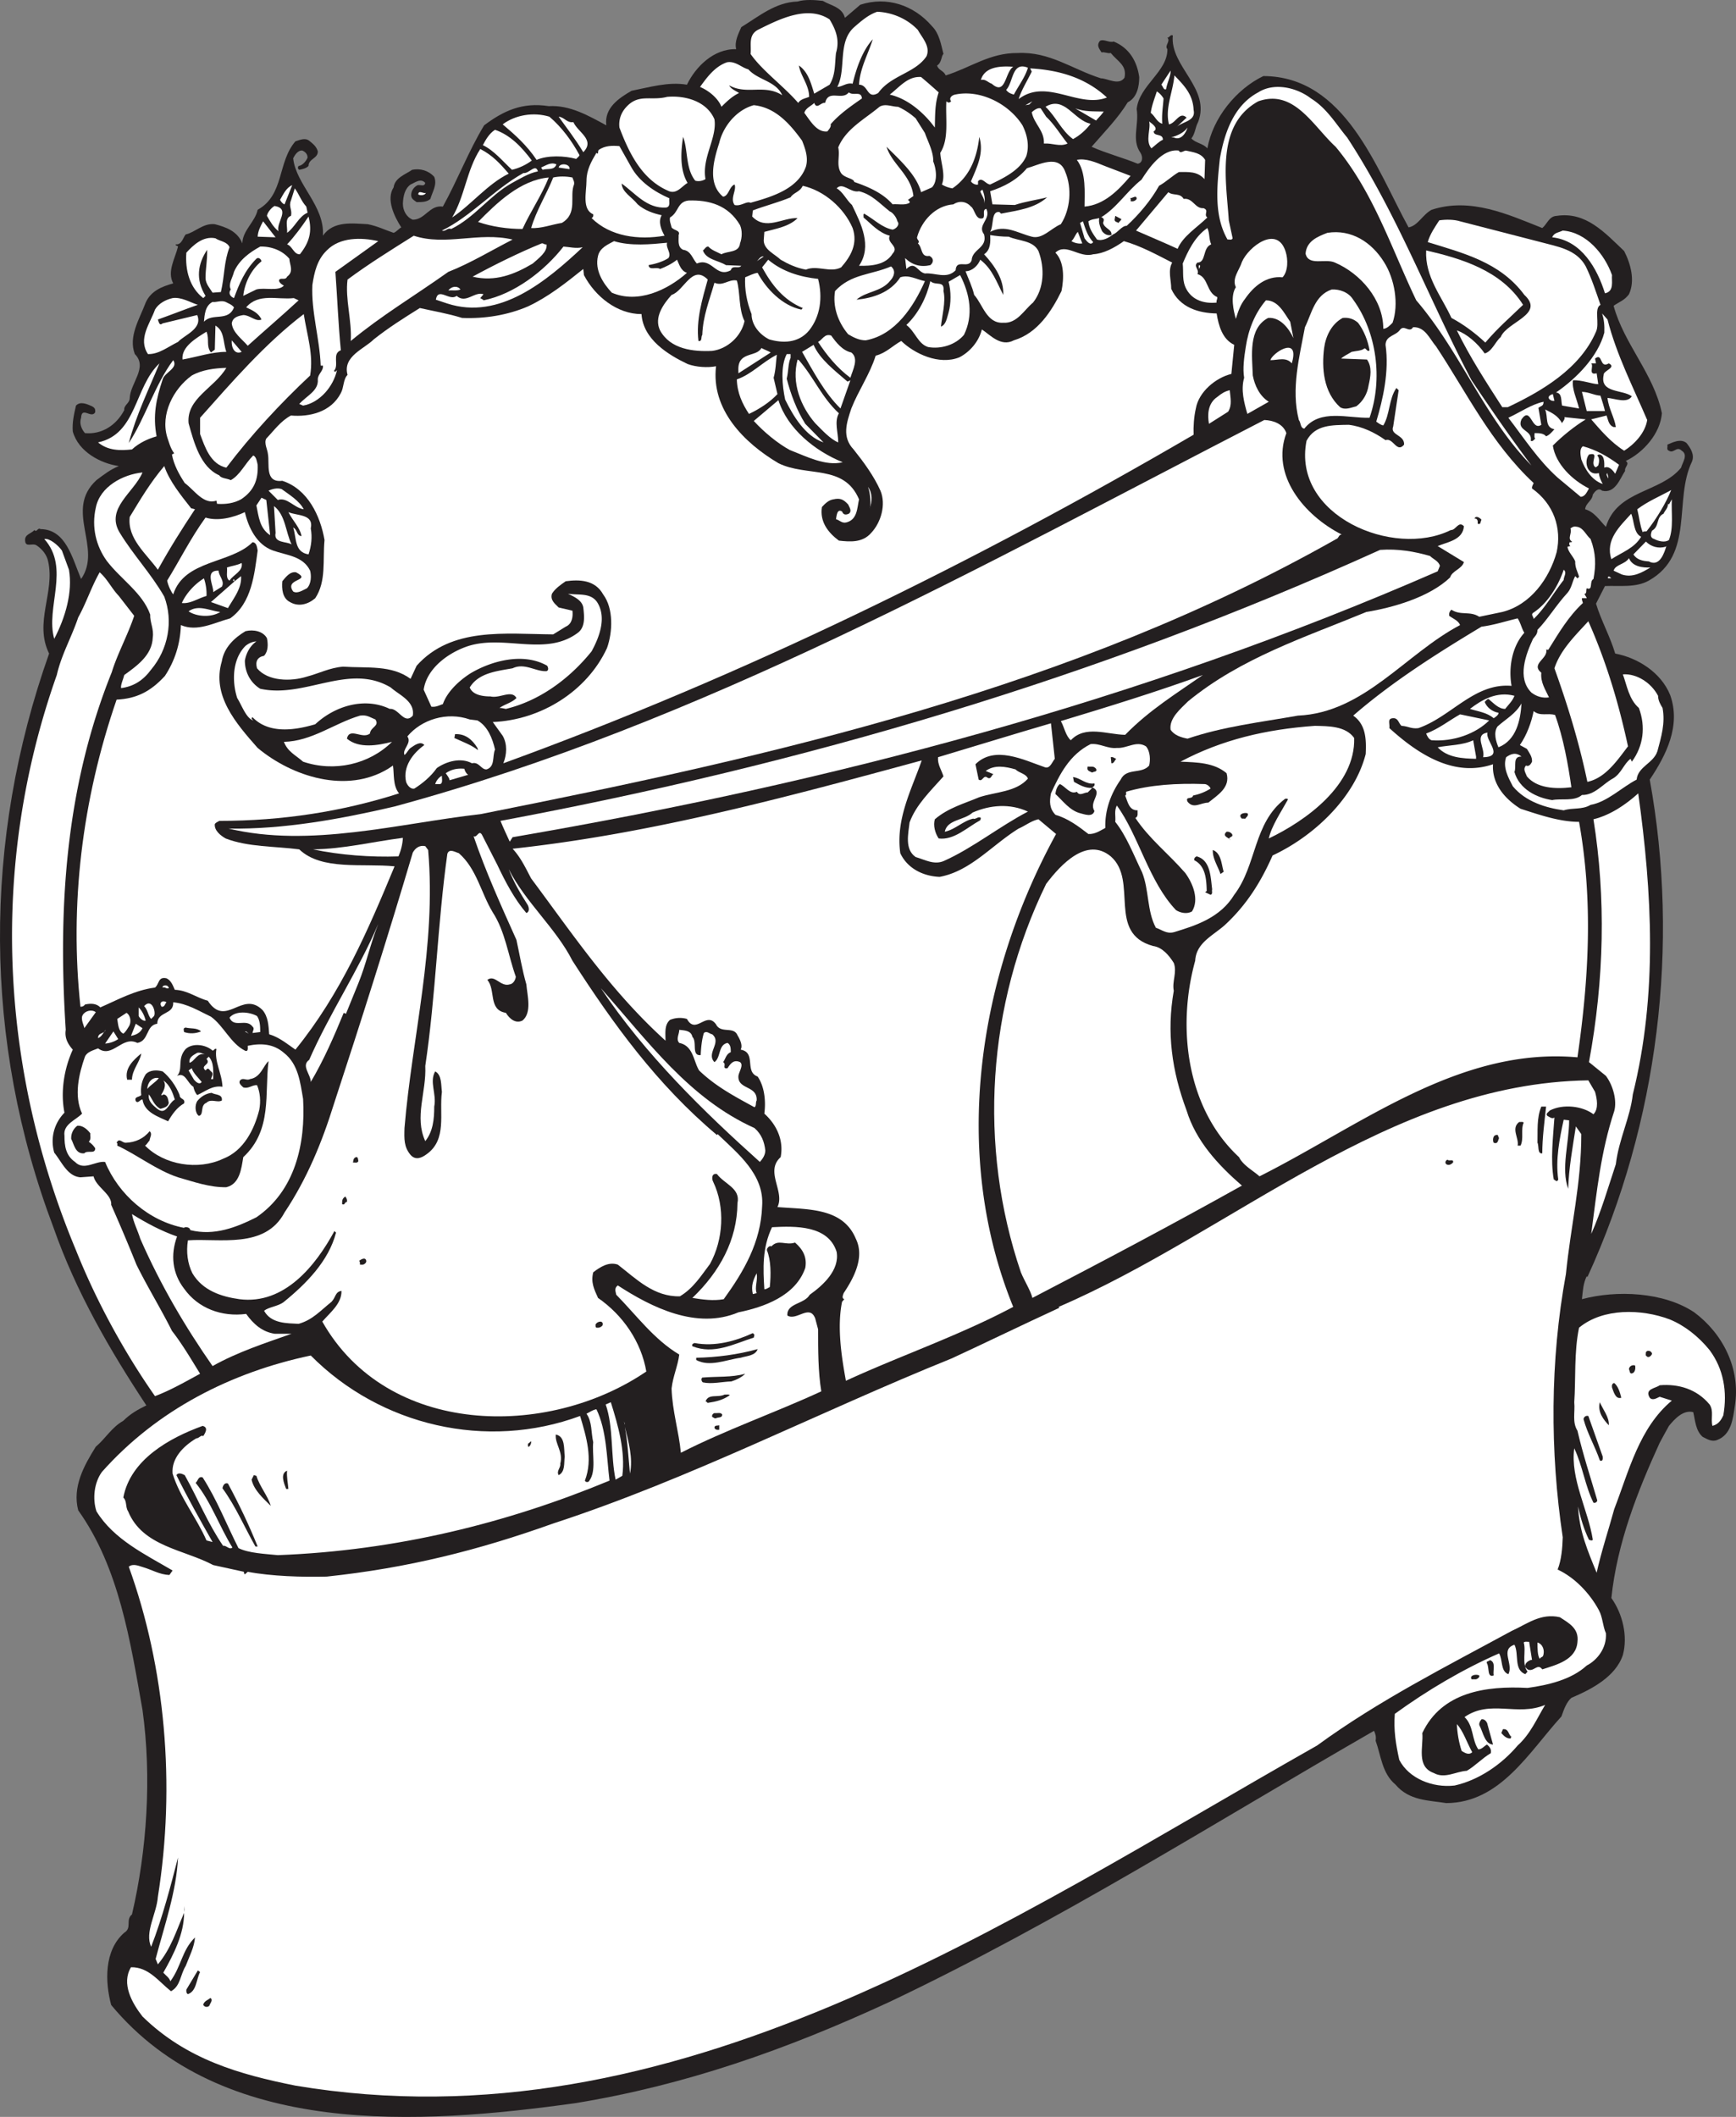
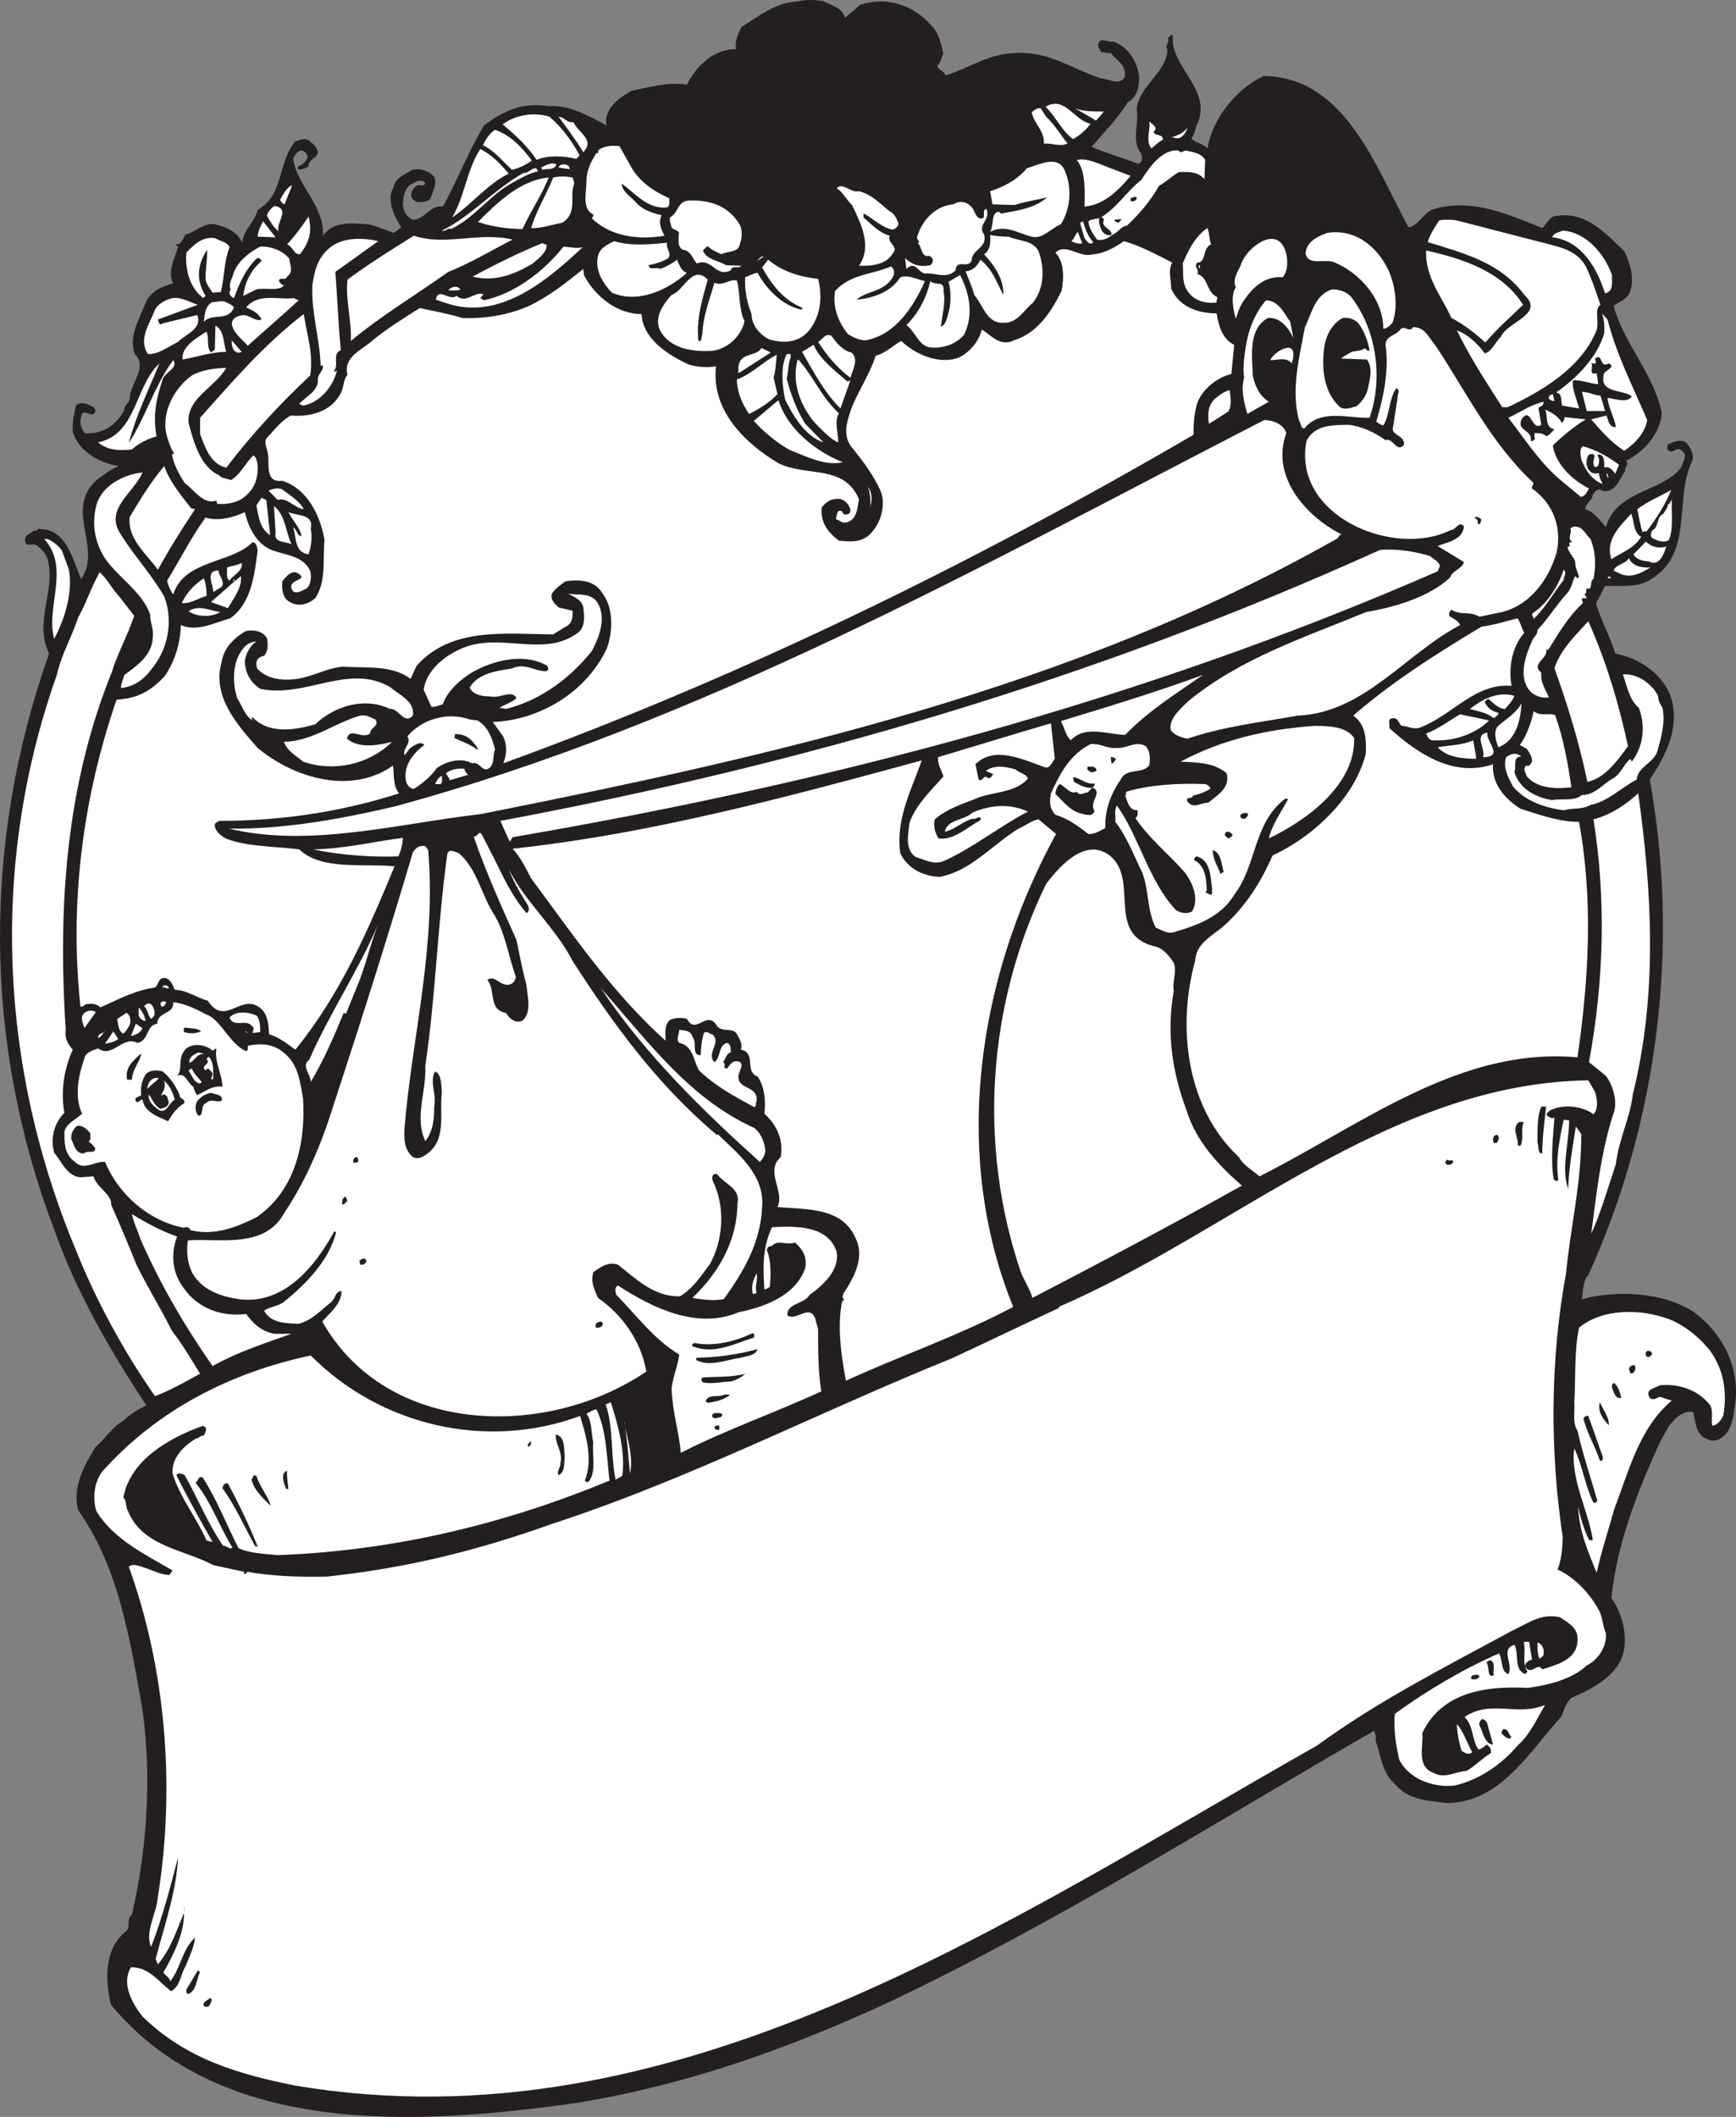
<svg xmlns="http://www.w3.org/2000/svg" width="542.719" height="661.661">
  <rect width="100%" height="100%" fill="#808080" stroke="none" />
  <path fill="#231f20" d="m264.154 5.572 4.801-4.097c8.3-2.7 16.7.097 22.398 6.699 2.301 2.3 2.801 5.601 3.602 8.699-.7.5-.5 2.7-2 3.602.5 1.597 2 1.5 2.7 3.097 7.698-2.398 13.8-7.097 22.5-7 10-.5 17.1 5.102 26 7.903 2.1 0 5.6 2.398 7.398-.2.8-3.902-2.098-5-4.297-7.703-1.102.203-1.801-.398-2.903-.199-.8-1.3-1.597-2.2-.5-3.598 1.2-.703 3 .7 4.301.2 4.899 2 7.301 6.199 8 11.097 0 2.801-.601 6.403-3.601 7.903-2.899 4.8-7.297 9.3-11.297 13.898 4.699 2.102 10.097 3.5 14.398 5.3 1.602-.198 1.7-2.1.899-3.398-2.899-4.101-.399-8.703-1.2-13.703.801-7.398 9.7-11.699 9.602-18.699-1-1.2 1.098-2.398 0-3.598.7 0 .898-1.101 1.7-.703-1 9.703 12 16.5 7.898 27.102-.899 1.601-.899 3.601-2.098 5.101 1.398 1.5 3.598 1.5 5 3.098 1.7-9.5 9-18.5 17.5-22.598 25.598.098 35.3 28.899 45.398 47.297 2.903-.5 4.403-4 7.2-5.5 12.203-4 24 1.5 34.601 5.703 1.5-1.203 2.102-3.703 4.5-3.8 9.102-1.403 15 5.199 21.102 11 2 3.898 3.5 9.199 1.5 13.5-1.403 1.898-2.903 2.3-4.801 3.597 3.2 11.903 12.598 21.301 15.098 33.602-.5 6.3-5.797 12.3-11.297 14.898 1.398 1-.5 1.903-.203 3.102-1.598 2.398-3.098 7.199-7.2 6.199-1.199-1.098-2.3.3-2.898 1.2-.2 2-2.2 2.6-2.402 4.6 2.902.802 4.601 3.602 6.5 5.5 3.5-11.6 17.101-10.6 23.5-18.5.402-1.6 2.3-4 .203-5.3-1.602-1.598-2.5 1-4 0-.903-.3-.301-1.2-.5-1.898 1.297-.5 4.097-2.102 6-.5 1.199 1.5 2.597 3.597 1.699 5.8-5.8 12 .898 29.098-13.5 37.2-4.102 2.3-9.2 1.5-13.7 1.699l-2.8 5.5c1.598 5.3 4.398 10.199 6 15.601 6.898 1.297 14.3 5.797 17.2 13 3.398 9.598-1.302 18.797-6.4 26.399 9.4 51.699 2.7 107.101-19.5 155.5l-.202-.301c-1.098 2.3-1.2 4.402-1.5 7.2 10.8-2.9 25.5-2.298 35.101 4.1 8.899 6.602 14.602 17.602 12.7 29.302-.598 4-1.098 8.898-5.5 10.597-1.7.703-3.2-.297-4.598-1-2.203-2-2.301-5.199-2.903-7.699-3.097-.8-5.8 2.102-7.597 4.3-1 1.802-2 3.602-2.903 5.302-6.898 15.097-13.3 31.3-15.097 48.5 3.5 4.898 5.199 11.898 3.597 17.8-2.3 6.899-10 10.797-16.097 13.399-1.5 1.3-2.301 3.5-3.102 5.8-10.199 11.2-19.101 27-36 27.098-5.5-.898-11.601-.699-15.898-5.797-4.203-3.5-4.5-9-6.203-13.703.203-1.097 0-2.097-.5-3.097-50.2 28.898-98.2 59.398-151.399 84.699-32.398 15-64 26.101-98.398 31.699-48.403 6.7-110.403 11-145-30.7-1.903-7.1-2.301-17 4.097-22.6 2.5-1.5.301-4 2.403-5.7 4.699-20.098 6.199-43 3.297-63.898-3.797-21.403-7.297-44.5-20.098-62.403-1.902-7.297 1.8-14 5.5-19.898 3.098-2.602 4.898-6 8.598-8.102 2.203-2.199 4.703-3.597 7.203-4.797-11.301-17.101-22-35.5-29-55.5-22.102-58.402-22.102-121.101-1.403-179.5-4.8-9.703 1.903-19.203-.3-28.8-.399-2-1.797-3.801-3.598-5-1.3-.903-3.5.8-3.602-1.5-.199-2 2-2.2 2.903-3.301.797.898 1-.899 1.898-.3 8 .1 9.899 9 12.7 15.6 6.8-9.8-5.399-21.5 4.8-30.902 2.399-1.797 4.301-3.297 7-4.398-5.601-.8-12.601-4.399-14.398-10.8-.203-2.7.297-5.099 1-8.099 1.398-1.5 3.597-.402 5 .2.898.5 1.097.898 1 1.898-1.203 2.102-4.203-2-4.403 1.7-.597 1.8.102 3.5 1.2 4.8 5.203.5 9.8-2.398 12.3-7.2-.199-1.5 1.602-2.1 1.7-3.6.101-4.798 5.8-9.7 1.601-13.9-2.101-5.5 1.5-11 3.399-16.1 1.601-3.598 5-5 8.601-6-2-3.7.602-7.798 1.5-11.5-.199-.4-.898-.2-.699-.7 1.898.2 2.3-2.2 3.098-3.098 2.902-.601 5.402-3.601 9.101-3.203 3.5.903 7.102 2.203 8.602 6 .097-4.097 4-6.699 4.797-10.5 8.402-4.699 6.101-14.797 11.8-21.398 1.301-.399 3-1.2 4.301-.2 1.2 1 2.2 1.7 2.7 3.301.101 2.297-2.899 2.297-2.899 4.598-.8.8-1.902 1-2.902 1.2-.5-.298-.5-.798-.2-1.2 1.2-.098 2.403-1.598 2.801-2.598 0-1.101-.699-1.8-1.601-2.203-1.399-.199-2.399 1.403-2.899 2.403.899 8.3 9.899 14.8 9.301 24.199 3.3-4.801 9.5-3.801 14-3.602 3.098.602 5.398 1.801 8.098 2.703.902-.3 1.601-1.3 2.402-1.703-2.2-3.398-4.8-8.797-2.402-12.5.402-3 3.601-4 5.8-5.5 2.5-.5 5.102.203 6.903 2.203 1 2.5-.602 4.7-1.203 6.899-1.098 1-2.7 1-4.297 1-.801-.602-1.703-1-1.703-2.2 0-1.3.8-2.5 2-3.101 1-.2 2.101.602 2.402-.7-1.402-1.6-3.2-.1-4.602.5-1.8 1.302-2.3 3.602-2.398 6 0 2.102 1.098 4.2 3.098 5 3.902 0 5.203-4.698 9.402-4.1 4.7-8.5 8-17.298 12.898-25.4 6-4.5 11.903-7.3 20.2-6 6.703-.398 12.601 3.102 18 6-.7-5.398 3.902-8.5 7.902-10.8 5.598-1.098 11.5-2.898 17.3-1.898 2.7-5.602 8.4-11.301 15.4-11.102-.602-2.398.698-4.8 1.6-6.898 5.4-3.301 10.7-7.801 17.598-8 2.301-.7 5.403-.5 7.903-.2 2.5 1.5 6 1.899 6.898 5.297" />
-   <path fill="#fff" d="M286.955 9.373c1.3 2.402 4 5.102 2.7 8.2-3.5 5.3-11.102 5.902-15.102 11.5-3.598 2.1-3-2.598-6-2.598.3-5.2 2.8-9.403 4.3-14.2-3.199 3.5-5.097 8.899-6.3 13.899-1.899-.399-3.098.898-4.797 1 2.898-5.5 0-14 5.297-18.7 2.3-2 4.5-3.902 7.203-4.8 4.699.199 9.398 2.199 12.699 5.699m-27.602-3.301c2 3.301 3.2 6.5 2 10.5-.398 3.403-.097 6.801-2 9.903l-4.8 2.8c-1-3.101-1.797-6.703-4.797-8.8.5 3.199 3.199 6.097 3.199 9.8-1.2.5-2.7.7-3.402 1.899-4.7-5.399-11.297-10.102-14.899-15.301.301-2.7-.8-5.8 2.2-7.5 6.601-3.3 15.601-7.898 22.5-3.3m-25.399 15.601c3 3.398 8.598 3.601 10.598 8.101-5.598-3.601-11.098 0-16.598-3.101.5 1.101 2 1.699 3.098 2.398-2.098 1-3.7 2.5-5.5 4.301-1.098-2.7-3.899-5-6.7-6.2 2.301-3.198 4.7-6.398 8.403-7.698 2.699-.5 4.597 1.699 6.699 2.199m82.801-.801c-2.602 1.7-2.301 9.2-6.703 5.3-1.2-.398-1.899-1.5-3.399-1.198 1.2-4.102 6-4.403 10.102-4.102m4.597.301c-.8 2.8-2.898 5.601-4.398 8.398-.602-.199-1.8-.5-2.402-1.5 2.3-2.297 1.703-9 6.8-6.898m24.7 9.301c-8.899 3.5-18.797-6.2-27.598.5.898-2.903 2.7-5.7 4.098-8.602l-.5-1c9 .5 17.3 2.902 24 9.102m18.5-2.602c-.797.402-1-1-1.5-1.398l2.902-4.403c.098 1.703-1.102 3.801-1.402 5.801m8.601 6.5c.801 3.602-3.699 3.602-5.5 5.5l3.301-3.098c-2.2-2.101-3.3 1.7-5.5 2.098-1.3-5.098 1.2-9.898 1.7-15.3 3.1 3.202 5.8 6 6 10.8m-79.7-5.5c-1.2 3.602-1.102 6.902-1.2 11-3.6-4.898-8.702-9.098-14.1-10.3 3.198-2.5 5.698-5.798 9.8-5.5 1.898 1.6 3.5 3 5.5 4.8m127.699 14.102c15.801 24.097 25.602 50.699 38.899 75.898 5.902 8.8 12.101 17.8 18.703 26.602-14.602-14.801-22.102-35.403-36-51.602-7.801-16.3-13.301-33.7-25.203-48-7-6.398-13-18.2-24.2-14.2-13.398 7.4-10 24.802-9.199 37.2l1.2 5.602c-.301.699-1 .3-1.598.398-4.301-7.5-3.301-16.598-2.403-25.2 1.403-8 4.301-16.698 12-20.8 5-3.2 12.102-1.5 16.5 1.902 5 3.098 7.801 8 11.301 12.2m-57.398-12.2c-.203 2.899-.602 4.797-.403 7.899-1.699-.5-2.199-2.301-3.597-3.399.297-2.3 1.199-4.5 1.898-6.703.801.5 1.5 1.203 2.102 2.203m-94.301 0c-3 2.098-7 4.797-9.8 8.098.3.7-.602 1.7-1 2.2-3.302.402-5.4-3.4-7.2-5.798.398-1.5 2.098-2.101 3.098-3.101.8 2.199 2.101-.301 3.402 0 1-4.399 5.3-.602 7.398-3.301 1.5 1.2 3.903-.598 4.102 1.902m50.199 8.399c1.5 3 2.2 6.398 1.2 9.601-1.899 4.399-7.098 6.899-11.301 8.899-1.399-.102-2.598-2.5-3.797-1v1c-.703.199-1.801-.301-2.203-1 2-4.7 4.101-8.899 2.601-13.899-.699 6.2-2.8 12.297-8.398 16.098a9.27 9.27 0 0 1-3.301-1.2c1.2-3-.3-6.6-.5-9.898 2.8-4.402 1.598-10.5 1.898-16.101.602.5.903.5 1.5 0-.8-1 .2-1.899 1.2-2.102 7.8-1.699 16.8 2.801 21.101 9.602m-96.301-1.899c.903 5.797-4 12-2.8 18.7-.899.597-2.2.8-3.2.5-3.097-3.903-2.199-9.5-3.8-13.7-.7 4.598-1.098 10.2 1.402 14.399-1.902 1.101-3.5 3.8-6.2 2.398-8.202-3.597-12.202-12-15.1-19.699-.302-2.598.6-4.898 2.398-6.7 3.8-3.898 7.5-1.6 12.5-2.898 5.8-.5 12.402 1.399 14.8 7m97.2-4.402 2.203-1.2-1 1zm-69.797 11.102c1 2.5 2 5.3 1.199 8.097-2.5 7.102-10.902 9.5-17.3 11.301-1.302-.598-3 1.2-5 .7-1.5-2.098.698-4.598 0-6.4-1.7.602-1.802 3.602-3.602 3.802-5.098-4.2-2.797-11.801-1.2-16.801 1.2-5.102 5.301-10.301 10.801-11.801 6.7.7 11.2 5.7 15.102 11.102m38.398-2.403c.801 2.403 2.7 5.801 2.602 8.903.898 2.199 1.5 6.097-.403 8.097l-3.398 1.5c-1.402-5.398-6.7-10.097-10.8-14.199 1.698 5.5 7.698 8.8 8.398 15.402l-1.7 1.2c.301.3.7.5.5.898-1.398.902-3.8.3-5.3.5-3-3.5-7.598-5.5-12-7-.098-1.2-3.399-1.2-4.297-3.098-1.301-2.402-.102-5.101-.703-7.703 2.402-5.797 8.101-8.699 12.902-12.699 1.8-1.098 3.898 0 5.8 0 2 .902 3.798 2.102 5.5 3.602l2.9 4.597" />
  <path fill="#fff" d="M340.955 38.674c-1.3 1.8-3.402 3.699-5.5 4.8-3.602-2.601-5.402-7.101-8.602-10.101 6-3.598 8.903 4.3 14.102 5.3m-13.902-2.198c2.5 2.3 4.601 5.8 6.703 8.398-2.5 1.102-4.602-.2-7.403 0 .2-4.098-3.097-6.098-3.8-9.8.8-.7 1.902-1.5 2.8-1.2l1.7 2.602m18-1.602c-.598.902-1.598 1.902-2.399 2.8l-6.5-3.8c3 1.102 5.602.902 8.899 1m-173.297 1.602c3.898 3.3 7.097 7.699 9.398 12-.101.5-.699.8-1 1.199-3.699-1-8.898-1.2-12.398.3-3-4.5-6.801-7.902-10.602-11.101 4-3 9.7-3.898 14.602-2.398m7.5 1.699c1.398 3.199 6.898 5.5 3.097 9.398-2.597-4.297-5.3-7.699-7.699-11.097 1.899.199 2.5 2 4.602 1.699m181.398 2.898c.102 1.703 2.899.5 2.899 2.602-1.297.601-2.399 1.8-3.598 2.699-2-2.398-.102-6.098-.7-8.398 1.098.8 3 2.199 1.4 3.097m-178.302-1.699 1.403 1.5-1.403-1.5m184.602 3.602h-.8c1.898-.602 3.898-1.403 5.1-3.102-.402 1.402-1.902 4.2-4.3 3.102m-200.699 7.199c-1.703 1.3-4 2.398-6.203 2.898-3-2.797-5.7-6.097-9.098-7.699.8-1.5 1.898-3.598 3.8-4.8 4.7 1.6 8.298 5.3 11.5 9.6m31.001 1.899c2.597 4.801 7.597 8 12 9.903-.203 1 .5 2.597-1 2.898-6 .402-9.703-4.5-13.903-7.5.102 2.7 3.2 4.2 5 6.5 2.2 1.902 4.801 2.8 7.5 3.402-1.199 2.098-.097 4.598.903 6.399-8.102 1.398-16.903.3-22.801-5.5.5-.301.598-.7.5-1.2-3.602-1.5-2.102-7-2.102-10.5 0-3.3 1.5-6 3.102-8.699.8.7.3-.3.7-.902 2-1.398 4.3-1.398 6.5-1.2l3.6 6.4m-38.202 2.202c-6.598 3.2-11.797 9.797-17.7 13.7 4-6.7 4.5-14.801 8.801-21.403 3.899 2 6.2 4.602 8.899 7.703m209.5-7.203c.402 1.102 1.703-.097 2.203 0 2.199.5 4.699.703 6 2.903l-.203 6c-2.297-2.5-5-2.2-8-2.2-2.098 1.2-4 3.098-6.2 4.297-2.5 4.5-6.3 9-10.097 12.5-1.602 0-2.703 2.102-4.301 2.703-1.102.899-3.2 2.2-5 1.598-1.3-1.8-2.5-3.5-2.7-5.7 1-.698 2.2-.698 3.4-1-.302 1.302.3 2.9.898 4.102.8 1 1.703 1.399 2.902 1.2.3-1.801-2.2-2-2.602-3.801.102-.399.301-.801.2-1.2-.297-.3-.5-.699-.899-.5 5-3 8.102-8.199 12.7-11.8 2.3-3.602 6.5-9.801 11.699-9.102m-15.098 7.903c-3.8 4.5-8.3 9.097-14.402 9.597 0-4.199.601-10.699-2.399-14.597 2.801-.602 6 .8 8.7 1.898l8.101 3.102m-20.402-1.2c2.101 5 1.601 11.7-1.399 16.297-3.101 1.301-5.8 4.801-9.101 3.903-4.598-1.2-8.399-3.903-13-1.5 1.203-1.903.203-6.602 2.902-6.2l.5.5c5.098-1 10.5-1.601 14.398-5.101-3.097.8-6.898 1.3-10.097 2.398l-7-.199-.703-4.098c4.3-1.402 8.402-3.5 11.5-7.203 3.703-1 10-4.597 12 1.203m-159.098-2.402c-.7 2-2.902 1.2-4.3 1.7l-.5-.7c1.6-.7 3.1-1.8 4.8-1m4.098 1.5-3.399-.5c.301-1.598 3.7-1.2 3.399.5m-9.899.699c-2.8.5-6 2.5-8.398 3.801-6.801 3.902-11.5 10.7-18.703 14.2-1.2-.5-1.7.902-2.899.5 9.2-4.5 16.2-12.798 25.5-18 1.7.3 3.801-3.098 4.5-.5m10.801 1.902c.2.699.7 1.3.5 2.199-1.5 3.601 1.3 9-3.8 12-3.2.5-6.4 1.8-9.602 1.601 1.601-5.5 4.8-10.5 6.902-15.8 1.898-.403 3.898-.403 6 0" />
  <path fill="#fff" d="M171.553 55.475c-2.2 5.597-5.7 10.597-8.2 16.097-4.597 0-9.597-.699-13.898-2.199 5.8-5.898 13.2-13.098 22.098-13.898m-82.598 8.398c-.602-.2-1-.7-1.402-1.398 1-1.7 1.902-3.801 3.8-4.602l-2.398 6m189.199 2.199c.899.301 2.102 1.801 2.399 3.102.902 1.101-.5 2.398-1.5 2.601-3.297-.601-5.899-3.3-8.899-5-.398.2-.101.797-.199 1.2 2.5 2.097 4.8 4.8 8.2 5.699-1.102 2.3 3.1 3.3.898 5.601-2.098 3.5-6.598 3.899-10.5 3.797 4.203-6.199.601-13.199-2.2-19-1.699-1.5-2.898-4.199-4.8-5.199 1.902-2.098 4.3 1.5 7 .902 4 1 6.203 3.598 9.601 6.297" />
-   <path fill="#fff" d="M266.553 71.275c1.703 4.899-.598 8.899-3.598 12.297-3.402 1.801-7.5-.797-11 .703-2.902-.5-5.5-1.703-7.902-3.101-1.899-1.801-5.2-3.102-5.297-6l.199-2.7c3.598-1 7.7-1.601 10.398-4.3-4.8-.2-9.898 4-14.199-.5l.2-1.899c3.601-1.402 8-2.5 11.8-4.101.899-1.5 2.899-1.602 3.801-3.602 6.7 1.5 12.898 6.903 15.598 13.203M95.756 64.572l.398 1.903c-2.8 1.199-3.898 4.5-6.398 6.3.199-1.703-.903-4.601 1.199-5.3.5-1.801-.8-2.903 0-4.801l1.2-3.801c1.398 1.902 1.898 3.8 3.6 5.7m211.899-.7c.5-1.398-.8-2.8-1.199-4.098l.7-.5c.5 1.399 1 3.098.5 4.598m-174.501-3.598c-.3.797-1.699.899-2.398.5.097-1.5 1.699-.101 2.398-.5m236.899 1.899c2.902-.399 3.5 3.101 6.203 2.898 1.898.703-.102 2 1.199 2.903-3.3 3.199-7.7 5.898-9.3 9.8-4.102-1.902-8.7-3.8-13-5.703l10.1-12c1.5 1.203 3.598.102 4.798 2.102" />
  <path fill="#231f20" d="M355.353 62.174c-.398.601-1.097.898-1.898.699 0-.3.2-.7-.2-.898.798 0 2.098-1.2 2.098.199" />
  <path fill="#fff" d="M231.353 70.373c.7 1.602.7 3.8 0 5.7-.3 3-3.898 2.3-5.8 3.402-1.598-.801-3.098-1.301-4.098-2.403-.8-.097-1.102.801-1.7 1.203 1 2.899 4.798 3.098 7.2 4.598l4.8.2c-.8 1.1-2.8-.4-3.3 1.402-4.7 2.5-5.8-4.102-10.602-2.102-1.398-1.5-1.8-4-4.3-4.3-1.899-.9-1.297-3.2-1.399-4.598.7-1.5-1.5-1.403-2.199-2.403-.2-1-.7-1.898-.5-3.097 2.8-1.602 2.2-4.903 5.8-5.301 6.4-.2 12.4 1.398 16.098 7.699m72.2-5.801c1.203.703 1.402 4.5 3.8 3.602.7-.801-.398-2.602 1-2.899 1.602 3.297-3 5-.699 8 1.102 4.297-3.699 4.5-3.898 8.098-1 2.8-4.801-.598-5 3.102-2.801 2.898-6.403.699-9.602 1-2.398-.5-3-4.102-5.8-1.403l-.399-3.398c2.3 2.199 4.898 2.898 7.898 2.199 1.102-.898 1.102-2.2-.3-2.898-2.797.5-2.098-2.602-3.598-3.903.898-.797-.602-1.199-.2-2.097 1.4-4.903 5.598-9.7 11.298-10.102 1.8-1.2 4-1 5.5.7m-216.5 7.702c-1.7-1.402-2.598-3.101-3.598-4.8.098-1 1.398-2.602 2.398-3.102 5.102.902.403 5.102 1.2 7.902" />
-   <path fill="#231f20" d="M350.553 68.475c0 .398-.598.699-.899 1.199-.398-.301-1.199-.301-1.199-1l.2-1.2 1.898 1" />
+   <path fill="#231f20" d="M350.553 68.475c0 .398-.598.699-.899 1.199-.398-.301-1.199-.301-1.199-1" />
  <path fill="#fff" d="M93.756 79.475c-1.903.097-2.301-2.5-4-3.102 2.199-2.3 4.797-5.8 6.699-8.7 1.2 4.7.3 8-2.7 11.802m387.899-3.801c5.102 1.398 11.2 2.199 14.102 7.601 1.898 3.899 3.199 8 4.597 12-2.097 1.098-.199 5.899-1.398 8.399-5 11.601-17 18.601-27.602 23.601h-1.699c-5.101-7.902-10.199-15.8-14.199-24 3 1 6.5 4 8.7 7.2 2.3-.602 3.398-3.801 5-5.102 1.898-4.8 14-7.098 7.398-13.2-7.598-10.3-19.297-13.1-30.2-16.5.7-2.5 2.301-4.8 3.602-6.8 2-.3 4.598-.3 6.5.3l25.2 6.5M80.553 73.975c.101-1.801.902-3.301 1.703-4.801l3.898 5-5.601-.2m261.203 1.7c-.903 1.3-2.102-.399-2.703-1.2l-1.399-4.8.899-.5c.703 2.101 1.402 4.601 3.203 6.5m36.898.699c-2.8 1.102-1.5 5.7-4.3 5.7-1.399 1.202.699 2.1 0 3.6 3.5 1 2.699 5.7 6.199 7.2.101.602-.399 1.102-.2 1.7-3.8.402-7.5-.7-9.398-4.098-1.5-2.7-.902-5.102-1.2-8.102 1.5-3.598 3.7-8.398 7.7-11.098.8 1.7.398 3.297 1.2 5.098" />
  <path fill="#fff" d="M503.955 85.975c-.2 1.8.8 5.097-2.2 5.699-2.402-7.7-7.3-16.5-16.5-17.5.598-1.5 2.098-1.5 3.298-2.102 7.402.5 13.101 7.403 15.402 13.903m-165.602-9.903c-1 .203-2.398-.097-3.398-.699.898-.8 1.2-2.098 2-2.898l1.398 3.597m94.301 5.801c3.399 5.3 4.7 13.3 2.7 19-.899.902-1.7 1.8-2.899 1.902 0-9.203-7.2-17.3-15.102-20.703-3-1.398-8.3 1.203-9.199-2.797.301-3.902 3.7-5.3 6.801-6.5 7.598-1.203 13.898 3 17.7 9.098m-117.302-7.898c3.102 1.398 7.602 1.097 9.301 4.5 2 5.3 1.801 11.699-1.699 16.097-2.8 2.301-5 6.602-9.3 6.301-5.2.3-6.4-5.7-9.102-8.7-.598-2.6-1.797-5-2.7-7.398 2.102 0 3.903-1.8 4.602-3.601 3.8 2.898 5.098 7 7.2 11 .198-4.801-2.602-9-6-12.7 2.1-1.402 2-4 1.898-6 1.902.301 3.703.5 5.8.5m-155.097.899c-6.301 3.2-13.203 7.402-20.102 10.102-11 7.8-20.699 13.5-30.5 21.597.399-6.398-1.8-13.199-1-19.199 6.602-4.898 13.7-9.3 20.7-13.7 10 3.302 20.3-1.3 30.902 1.2m-88.5 2.402c-1.801 4.7-1.5 8.899-2.703 14l-2.598.2c-.8-1.301-2.2-2.801-2.2-4.602 0-3 .598-5.5.5-8.8-2.902 4.402-3.702 9.202-.5 14.402l-.702.699c-4.297-3.301-5.7-8.801-5.297-14.2 2.097-2.3 5.199-5.3 9.097-4.5 1.2.899 3.7 1 4.403 2.801" />
  <path fill="#fff" d="m118.256 75.373-13.403 9.602c.602 8.199.903 16.3 1.7 24.5-2.899 1.097-.399 4.699-2.2 6.5.301-.102.2.699 1-.301-1.097 5.101-5.398 10.199-10.597 11.101l-1.203-.5c2.3-2.601 6.101-4.101 5.8-7.703 0-1.699 1.801-2.597 1.602-4.297h-.7c-.3-8.402-3-16.8-2.6-25.203.6-4 1.5-7.898 4.5-10.797 4.1-4.203 10.8-4.101 16.1-2.902m283.7 3.402c.7 2.2.8 6-1 7.899-5.102-.5-9 2.8-11.7 6.699-1.5 1.902-2.202 4-2.902 6.3-.699-2.5-1.8-7.1 0-9.898-1.3-2.8 1.102-5.3 1.903-7.902 2-4.7 11.097-11.8 13.699-3.098m-193.402-2.902c-.5 1.602 1.5 3.3.402 4.8-1.7 1.102-4 1.802-6.2 2.2.2 1.8 2.5.402 3.598 1.2 1.602-.598 3.7-1.598 5.301-2.9.7 1.5 1.2 3.5 3.102 4.102-6.203 5.5-15.403 9.7-23.5 6.2-2.703-2.903-5.403-7-4.301-11.5.598-2.602 3.2-3.602 5-4.602 5.2 1.602 11.5 1 16.598.5" />
  <path fill="#fff" d="M366.455 82.072c-1.402 2.5-.3 5.403-.3 8.203 2.698 5.899 8.6 7.598 14.198 7.7.602 3.8 1.801 8.097 5.5 9.8l-.898 9.098c-4.902 1.2-10.2 5.602-11.102 10.8-.597 2.602-.8 5.602-.699 8.2-68.601 40-140.5 75.3-215.8 102.7 1.101-2.7 1.3-6-.2-8.598l-3.101-4.301c14.902-.602 29.402-9.5 35.703-23.102 1.797-5 2.097-12.398-1.203-16.797-2.5-4.5-7.297-4.703-11.7-4.101-1.597 1.101-3.3 2.3-4.3 3.898-.598 2 .902 3.102 2.101 4.301l4.301 1c.2 1.7 0 4.102-2.102 5l-3.898 2.402c-15-.101-31.8-2.402-42.7 9.797l-1.902 4.102c-6-4.399-13.398-3.3-21.097-3.8-4.102.3-7.5 2.1-11.301 3.1-5 1.598-12.2 1.5-15.602-2.6-.597-2.099.102-3.5 2.2-3.9 1.3-1.402 1.3-3.6.902-5.5-1.2-2.199-4.2-2.8-6.7-2.199-3.5 2.098-6.702 5.098-7.402 9.399-3.199 10.7 4.403 19.398 11.2 27.101 10.8 9 27.8 14.399 40.8 6.5l1.5-1c.403 2.5-.097 6.297 1.903 8.7-17.801 5.699-36.5 8.597-56.203 8.597-.399.301-1 .403-1.399 1-.199 2 1.801 3.602 3.399 4.5 7 2.703 15.3 2.403 23 3.403 7 6.699 19.8 4.3 29.8 5.3-8.3 20-16.8 39.797-31 57.297-2.597-1.797-5.097-3.898-8.199-4.797-.199-2.703-.3-5.5-2.101-7.601-6.399-6.301-11.399 5.8-17.098-2.899-3.5-.902-6.402-3.3-10.3-3.402-.602-1.3-1.102-2.898-2.602-3.598-2.7-.601-2.2 1.797-3.598 2.899-6.3.8-11.8 3.898-17.102 6.199-1.199-1.3-3.097-1.3-4.8-.898-.297.5-.797.699-1.399.699-3.398-31.7.399-64.399 11.301-96 6.2-.3 10.598-2.5 15.098-7.399 3.101-4.703 4.8-10 5-15.902 5.101 2.2 10.3-.7 15.402-2.098 6.8-4.8 7.598-14 8.598-21.203-.2-1-.297-2.5-1.598-2.597-6.8 6.8-21.3 5.398-24.8 16.3-.602-.703-1.602-2.703-1.9-4.3 3.9-6.301 7.298-13.2 12-19.7 3.9 1.2 8.7 0 12.298-1.703 1.101 4.801 3.703 10.203 8.8 12 4.2 1.5 9.403 1.703 11.602 6.301.398 1.5.398 4.102-1 5.5-1.3.602-3 1.8-4.3 1-3-4.2 6.198-3.2.898-6-1.899-.3-3.2 1.5-4.297 2.8-.203 2.302 0 5.302 2.398 6.5 2.7 1.602 5.7.7 7.899-1.198 3.5-5.301 2.3-11.7 2.902-18.2-1.3-7.5-5.2-15.902-13.2-18.5-5.6.7-3.902-5.3-4.5-8.402-.1-1.3-1.3-3.398-.5-4.8 2.4-2.5 4.5-5.5 7.7-7.2 5.7.5 12.5-1 15.598-7 1-1.8.703-4.3 2.101-5.7-1.601-5.8 5.2-8.1 8.2-11.1 4.8-3.798 9.3-6.598 14.402-9.798 4.398 1 8.699 1.7 13.199 3.098 7.2.3 14.3-.898 20.598-3.598 6.402-3 11.8-7.3 17.3-11.703l.2 1.903c3.5 6.699 10.402 12.199 18 12.199.5 7.898 8.3 12.699 14.402 15.601 2.7 1 6.3 1.2 8.898.7-1.597 13.5 8.7 23.898 19.5 30.3 8.903 4.399 20.5.2 25.2 11.297-.598 2.703-.5 6.301-3.899 7.203-1.398.399-2.199-.703-3.3-1 .199-1 .3-3.402 1.902-2.402.398 1.102 1.199 1.102 2.097.7 1.102-.798.2-2-.199-2.9-1.398-1.5-2.398-2.1-4.601-1.6-1.399.202-2.5 1.202-3.598 2.402-.7 4.5 1.8 7.898 5.3 10.5 3.5.398 7.4.699 10.098-2.403 3.102-3.297 4.7-8.898 2.903-13.199-2.102-4.7-5.301-9-8.403-12.898-3.699-3.903-2.199-8.301-.699-12.801 2.2-5.602 5.801-10.7 7.602-16.5 3.199-.801 5.297-3.102 8-4.602 4 3.903 11.797 7.703 18.199 5.102 3.3-1.7 6.098-5 7-8.7 2.5 1.598 5.898 5.598 10 3.399 7.398-2.2 11.8-9.098 14.898-15.398.801-4 .903-9.102-1.898-12 3.3-3.2 7.5 1.8 11.8.5 3.298-.2 6.598-2 9.598-4.102 5.301 1.5 10.2 4.2 15.102 6.7m-195.602-5.7c.403 2.3-2.5 4.402-4.3 6-5.7 3.402-11.797 5.8-18.797 4.102 6.597-3.602 14.699-7.602 21.597-10.403.602-.097.903.5 1.5.301m-80.398 4.5c.098 1.902 1.5 4-.7 5.602-.5 1.199-1.8.3-2.402.898-.5.7.801 1.602 1.403 1.902-1.801 1.899-5.903.5-8.602 1.2l-4.101 2c.402-3.903 2.402-8.2 5.703-10.801-.102-.7-1-1.399-1.602-.801-3.601 3.602-5.398 7.902-7 12.3-1.101-.398-1.898-1.5-1-2.698-.898-1.7.602-3.7 1-5.5 1.602-3.7 4.899-6.102 8.2-7.903 3.601-.097 7 1.301 9.101 3.801" />
  <path fill="#fff" d="M182.154 77.275c-11.3 10.598-26 22.899-42.3 17.598l-3.598-1.2c.699-4.1 4.297.602 6.5-1.198 2.898 2.597 5.597-1.5 8.398-.5l-1 1.199c.301.3.801.3 1 .699 9.5-1.898 19-9.098 25-16.8 1.801.1 3.899.702 6 .202m294 18c-3.898 3.797-7.8 7.098-11.8 11.797-3.301-3.097-7-5.797-10.598-7.699-3.102-6.8-8.301-12.8-7.903-21.098 10.801 2.5 23.5 6.2 30.301 17M238.756 80.174l-2.203 1.5c.402-.2 1.203-1.801 2.203-1.5m17 7c1.5 5.8.699 11.699-2.801 16.101-3.402 4.098-8.402 4-12.5 2.797-3-1.5-5.5-4.5-5.5-7.898-1.5-3.801-2.2-7.7-2-11.5 1.3-.5 2.5-1.2 3.898-1.399 2.602 4.899 7.7 10.297 13.7 11.5l.402-.5c-6-2.5-9.602-7.101-12.7-12.703l1.9-2.398c4.5 3.8 10.1 5.398 15.6 6m119.298-4.301c.3.2 0 .902-.2 1.2 0-.5-.3-1.2.2-1.2m-96.7 4.801c-2.8 3.601-7.5 3.3-10.597 6 5.097-.5 10.597-2.2 13.699-7 2.7-.899 5.098.699 7.7 1.199-3.5 7.902-9.2 16.8-18.5 18.5-2.102 0-3.802-.898-5.5-1.898-3.2-3.801-4.9-8.7-4.102-13.5 5-5.403 11.203-5 17.5-7.7 1.5 1.2 1.101 3-.2 4.399m23 17c-2.699 3.199-7.3 4.5-11.199 3.8-3.199-1-4-4.8-6.8-6.902 3.8-3.597 6.3-8.597 7.5-13.699 1.699 1.602 4.5-.398 4.101 3.102.8 3.3-.5 8-.8 11.097 1.6-.5 1.898-2.797 2.398-4.398.8-2.801.8-6.7 0-9.602l3.601-2.097c3.102 6 4.2 12.597 1.2 18.699m-80.098-17.301c-1.703 6.102-3.703 12.7-2.903 19.2 1.301.202.7-1.298 1.2-1.9.203-5.898 2.203-10.698 3.8-16.3 2.7 1.2 4.403-1.2 7-.7 1.102 3.7.5 8.9 2.403 12.7-1 4.7-5.301 8.7-10.102 9.3-5.898.302-13.101-.5-16.3-6.398-2-4.101 1.101-8.3 3.601-11.101 3.898-1.2 6.398-9.7 11.3-4.801m-164.702-.699.3 1.199-.3-1.2" />
  <path fill="#fff" d="M143.955 90.475c-1.102.5-2.602.199-3.8.3 1-1.3 2.8-1.601 3.8-.3m279.098 3.199c7.402 10.199 9.3 24.898 5.101 36.898-6.8.203-15.398-2.898-20.398 3.403-1.301-.2-1-1.801-1.703-2.7-2.5-9.703.203-19.8 1.902-29 2.098-4.203 3-10 8.398-11.8 2.403-.102 5.2.8 6.7 3.199m-329.7.199c-5.3 4.902-10.597 9.402-15.898 14.2-1.8-2.098-4.7-4.098-5-7 .3-1.9 1.898-2.298 3.598-2.598 2.101 0 3.902 2.199 5.703 1.398-.903-2-2.801-2.898-4.801-3.8 3.898-4.598 9.8-2.298 14.898-2.9l1.5.7m-31.5 1.402c-4 1.399-8.3 3.098-12.5 4.598.301.7.403 2.102 1.5 1.2l10.801-2.598c1.801 4.3-4 6.199-6 8.398-3.101 1.5-6 3.902-9.398 3.8-3.203-4.8.699-9.6 2.199-13.898 1.098-1.902 3.3-3.101 5.5-3.601 2.8-.399 5.598 1.398 7.898 2.101m341.5 5.297 1 5.102c-1.398-3-4.097-6.602-7.898-6.301-6.3 3.3-5 11.902-4.8 18 .6 3.102 2.1 6.402 5 8.2l-6.7 3.8c-1-3.5-2.102-7.5-1-11.3-.5-2.798 0-6.5.5-9.598.8-5.403 2.8-10.5 6.3-14.602 3.9 0 5.7 4 7.598 6.7M73.154 96.072c-1.8 4.602-6.8 1.602-9.398 4.5.199-2 .297-5 2.699-6.199 1.098.2 2.7-.598 4.098 0 .902.5 1.902.8 2.601 1.7m429.399 3.8c2.8 11 8 21.102 12.402 31.402-.602 4-4 7.598-7.2 9.598-4.3-2.7-7.6-6.7-10.3-9.8l4.8-1.2c.5 1.3.598 3 2.2 3.602h.7c-.4-2.903-2.302-5.903-2.602-9.102 2.402.2 6.101 1.8 7.601-.5-2.898-2.2-10.101-.898-8.8-6.7-.2-1.3 4.199-2.3 1.601-3.6-3 1.8-1.8-3.5-4.3-1.5l.3 1.5h-1.5c.898.902-1.102 3.8 1.7 3.1l.5 3.4c-1.802 0-5.4-1.4-7.9-1.2-.402 2.7 1.2 5.8 1.9 8.8l-5.302-.898c-.398-1.5.102-3.902-1.898-4.101 6.398-4.399 13.098-11.2 15.098-18.7.101-2.199-.098-4.199-.7-6l1.7 1.899m-405.598 17.5c-9.2 8.602-18.5 18.602-26.2 28.8-5-1.1-6.702-6.5-8.202-10.5v-5.1c9.902-11.098 20.203-23.098 32.402-32.4 1.098 6.9 3.098 12.7 2 19.2" />
  <path fill="#231f20" d="M424.553 100.873c1.902 2.5 3.101 5.7 3.601 8.602-.699.8-1.199-1-1.699-.5-.902.699-2.602.699-3.902 1-1.098.699-2.297 1.199-3.297 2.097l8.097.301c1.7 2.402 1.102 5.402.5 8.102-.398 2.597-1.699 4.898-3.8 6.5-1.598.398-3.5 1.3-5.098.3-5.2-4.703-5.8-12.203-5-18.5.5-3.703 2.3-7.5 5.8-9.402 1.9-.2 3.4.3 4.798 1.5" />
  <path fill="#fff" d="M70.756 109.975c-4.602 0-9.102 1.597-13.703 2.398-.399-4 4.3-6.7 7.5-8.7 1 2.4-.2 4.5 1.402 6.5l1.2-.898.198-7.5c2.903 1.7 2.301 5.098 3.403 8.2m378.199-1.7c9.5 14.297 17.098 30.2 30.5 42.7-.2.597-.602 1-.5 1.699 6.898 4.898 9.3 12.5 7.7 19.898-2.302 8.301-8.2 16.5-17 18.703l-7.2 1.5c-2.902-1.902-5.8-.3-8.7-2.203-.6.5-.8 1.203-.702 1.903 1.203.898 2.902 1.5 3.402 2.898-17.102 9-30 27.402-50.7 28.3-11.902 2.102-23.3 3.4-34.5 7.2-2-.398-4.1-1-5.3-2.8-.5-3.598 3.2-6.598 5.5-8.9 16.598-13.6 36.598-20 55.7-27.898 8-1.3 19.6-4.5 26.198-10.8.602-2.102 3.7-2.602 4.301-4.801l-8.199-5c3.098-1.301 7.898-1.899 8.2-6.2-1.7-1.8-2.5 1.301-4.102 1.2-17.899 8.898-49.7-4.5-45.098-27.899 2.7-5.101 8.098-4.902 13.2-5 4.198.5 8.1 2.399 11.5 4.797 2.398-.898 3.5 4.203 5.8 1.403.2-3.102-4.5-2.903-3.402-5.7l1.703-11.3-.703-.7c-2.399 3.399-2 8.297-4.098 11.7-.902-.2-1.5-.7-2.2-1.2 2.098-7 4.098-15.703 2.9-24 .1-3 3.198-2.703 4.6-4.8 1.298-1.5 2.9 1.199 4-.7 3.798-.203 5.2 3.7 7.2 6m-182.801 1.899c2.399 1.898.5 5.3-.3 7.898-4.098-3-7.5-7.199-10.098-11.199 1.398-.7 2-2.7 4.097-2 1.5 2.102 3.5 4.7 6.301 5.3m-190.601-.198c-2.2 1-3.297-1.403-3.098-3.602l3.098 3.602m189.402 9.3.898-.402-3.097 8.8c-5-4.898-8.5-11.6-12-17.698l3.597-2.2c1.903 4.5 6.7 8.098 10.602 11.5m-24-9.101-10.102 6.5c0-1.399-.3-3.2 1.2-4.602 1.8-1.597 4.8-1.199 6-3.297.902.5 2.101.899 2.902 1.399m163.199 2.199-.3 1.2c-1.801-2.098-4.301-1-6.7-1 .602-2.2 8.5-7.4 7-.2m-157-.5c-.8 1.8-.601 4-1.199 6.5 1.2 4.7 3.098 9.8 5.8 14.102l5.7 5.8c-5.7-1.902-9.5-8.3-12-13.402-.902-4.3-1.5-10.398.5-14.2h1.2v1.2m-4.302-1c-.3 2.402-.3 4.7-1 7.2l1.2 5.1c-2.297 2.5-5.7 4.7-8.899 6.2-2.101-3.2-3.699-6.598-3.8-10.8 4.5-1.5 8-5.4 12.5-7.7" />
  <path fill="#fff" d="M249.756 112.572c4.699 5.403 7.097 11.602 12.5 16.602-1.5 2.7-.203 6-.203 9.101-2.5-1-5.098-3.902-7.2-6-4.5-5.203-7.5-12.601-5.5-19.902l.403.2m-198.903 5.999c-2.097 6.301-3.097 11.403-1.898 17.801-2.7.8-5.402 2-7.7 4.102-3.702.398-7.5.398-10.6-2.2 12.198-2.601 11.3-17.3 19.198-24.703-3.398 8.301-7.199 15.903-9.597 24.903 5-7.5 8.199-18.301 13.898-25.903 1.7 2.5-2.699 3.801-3.3 6m19.902-3.597c-3.703 6.3-12.5 9.5-11.801 17.3 1.7 6.098 3.7 13.7 9.598 16.297.601 1 2.402.903 3.601 1.5 2.899-1.597 4.399-5.097 7-7.699 1 .3 1.2 2.102 1.399 2.902.203 4.598-1.098 8.098-5.2 10.797-2.199 1.203-4.699 1.602-7.5 1.403l-.199-1c-4 1.398-6.898-3.301-9.898-5.5-1.703-2.602-3.403-5.602-4-8.903l.699-.398c-1.2-1.5-1.8-4-2.2-5.102-2.1-7.097 1.9-15 7.7-19.199 3.2-1.8 7.2-2.3 10.8-2.398m313.2 13.699-6 3.8c-.5-2.8-.402-6.402 2.598-8.402 1.203-1 2.402-1.797 3.902-2.097.2 2.398.8 4.597-.5 6.699m116.398-5c.5 1.601 1 3.101 1.403 4.8h-5.703l-1.5-6c2.402.098 3.5 1 5.8 1.2m-14.398 1.601c-1.2.297-3.102-1.3-.5-2.101l.5 2.101m-222.5 19.2c-5.402 1.3-11.3-1.801-16.5-3.801-3.902-2.102-8.3-5.8-11.3-9.102l7.698-6.5c2.801 8.903 11.403 15.903 20.102 19.403m219.098-18.903c0 1.403-.7 1.203-1.598 1.903l.898 5.3c-3.097 2.098-3.199-6-6.199-1.703-1.601 3.703 3.5 3.203 2.899 6.703.601.297 1-.3 1.402-.703-.402-.398-.2-1.097-.2-1.699 1.298 0 2.798 0 3.598 1 1-.398 1.602-1.098 2.602-2.2-3.102-.6-1.902-3.8-2.902-6.198 2.402 1.199 4 2 5.3 4.3 0-.3 1.102-1.3.7-1.902l6.703.7c-3.602 2.202-7.301 5.202-10.301 8.202.898 5.797 6.098 10.797 11.3 13.399-.6 1-1.202 2.601-2.6 2.601l-7.2-6c-6.102-5.5-10.402-12.203-15.402-18.703 3.703-1.699 7.203-4.199 11-5m-80.399 9.801c-4.898 13.102 5.5 25.7 17.301 31.7-1 0-.902 1.202-1.7 1.402-82.3 46.597-175.3 67.699-267.6 86-25.602 2.898-53.2 10.597-78.7 4.5 17.2.3 35.2-3 51.898-6.903 96.2-26.097 182.801-74.898 271.903-120.797 2.797.098 5.898 1.2 6.898 4.098" />
  <path fill="#fff" d="m506.154 145.275-1.199 2.797c-.602-.898-1.902-2.597-3.402-1.898-.098-.301.402-3.7-1.399-4.102-.3 0-.601 0-.8.301.8.8.601 2.2.3 3.102-.3.199-.601.699-1 .5-1.699-1.5 1.602-4.801-1.898-3.903-1 1.203-1 3.301-.203 4.602.703 1 1.601 1.601 3.3 1.199.102 1.2.602 2.3 1.2 3.402-3.5-1.203-5.598-4.703-6.7-7.703-.199-1.199-.699-3.199.5-4.097 4.102 1.097 7.801 3.199 11.301 5.8M59.756 158.873l1.199.3c-4.102 6.2-7.602 11.7-11.602 18.9-3.597-5-9.597-9.7-8.8-16.5 3.402-5.598 6.402-10.7 10.8-15.9 1.602 4.7 5.102 9 8.403 13.2" />
  <path fill="#fff" d="M44.553 147.674c-2.7 6.3-11.598 11.2-7.2 18.7 4.301 7.1 9.801 12.8 14 20.1 2.903 7.7 1.2 16.5-4.097 22.801-2.5 3.399-5.5 5.297-9.403 5.797-.199-1 .7-2.797 1-4.097 4-2.903 8.7-6.2 8.903-11.7.398-2.703-.903-4.703-.801-7.203-2.402-6.797-9.2-11-13.602-16.797-3.3-4.601-4.8-10.5-3.398-16.601 1.3-6.602 8.5-10.399 14.598-11m458.203 1.898c-.102-.597-.903-1.199-.203-1.699-.098.602.402 1 .203 1.7m-230.903 9.3c.5-.7.301-4.7-.5-6.7 1.403 1.9 1.403 4.602.5 6.7m-176.898.301c-3-.399-5.2-3.899-8.102-2.899l-2.898-2.902c1-.5 2.7-1 4.098-.5 2.3 1.7 5.5 3.602 6.902 6.3m419.801 6.899c-.403.102-1-.097-1.203.301-.899-2.3-1.098-4.8-1.7-7.2 3.301-2.5 7-4 10.602-6-1.5 3.802-4.5 8.9-7.7 12.9m-430.3 1.202c-3.3-2.101-3.602-5.902-4.3-9.3l1.6-2.403 1.5.703 1.2 11m437.301 1.5c-1.203.899-3.301.399-4.602-.3-1.398-.403-1.101-1.602-.699-2.602 2.398-1.3 1.2-4.2 3.598-5.3.5-1.098 1.402-1.7 1.402-3.098l.3.199.9-1.602c-.2 4.203.6 9-.9 12.703m-430.601 1.399c-1.398-1-5.699-.3-5-3.602l-.5-8.398c3.602 2.8 3.602 8 5.5 12m6-5c.5 2.7.2 5.398-.699 8.101-4.5-.703-3.7-5.101-4.8-8.402 1.398.7 1 2.5 2.6 2.7-.402-2.598-2.8-4.9-4.1-7.5 2.698 1.202 8 .5 7 5.1m415.898 2.602c-2.098 3.598-6.098 4.899-9.297 7-2-6.101 2.699-10.3 6.199-14.203 1 2.403.7 6 3.098 7.203" />
  <path fill="#231f20" d="M463.154 162.475c-.398.5-.101 1.699-1.199 1.199.098-.7 0-1.7-1-1.602.398-1 1.7-.297 2.2.403" />
  <path fill="#fff" d="M497.256 168.475c1.699 4.5 1.699 8.199.898 12.5-1.398.699 0 3.699-2.101 2.898-.297.5.101 1.8-.7 1.7.102.5.602.902.7 1.402h-1.5c-.098.5.203 1 .3 1.5-4.597 4.3-7.5 9.3-10.8 14.597-.297 0-.598.102-.7-.199.903 3-5 4.5-1.5 7.402-.3 3 1.301 5.297 2.403 7.7-2.102.3-3.903-.301-5.5-1.5-4.602-4.602-1.703-12 .5-16.801.597-.8 1.398-1.399 1.398-2.8 3.301-3.4 5.801-7.7 9.399-11.599 1.3-1.5 1.5-3.601 2.402-5.203l.7.703.5-.5c-.4-1.5-1.302-2.902-1.2-4.8-.602-1.602-2.3-3-2.402-4.602l.902-.2c-.402-.3-.5-.8-.2-1.198.2 0 .598.097.7-.2-1.602-.902.098-2.601-.5-4.101.8-.602 1.2-.7 2.2-.5 1.898.398 2.698 2.601 4.1 3.8m-475.702 9.598c1.203 7-1.098 14.903-4.598 21.602-2.8-9.8 5.098-22-3.102-31.2 1.602-.3 4.2 1.801 5.5 3.598l2.2 6m499.203-7.199.199-.2c-.602 1.9-2 6.7-5.5 4.802-1.8-.102-3.8-.5-4.8-2.2l3.898-4c1.601 1.598 3.902 2.297 6.203 1.598m-73.703 2.902c1 1 2.703 1.598 3.101 3.098l-.699 1.7c-92.7 40.5-189.902 66.1-289.2 83.1l-.902 1.4c-1-2.2-2-4.298-2.898-6.5 94.2-17.598 185.8-44.298 275-84.7 5.7-.398 10.7.5 15.598 1.902m68.902 3.598c-2.5 1.5-5.5 3.3-8.902 2.2l-2.598-1.2c.598-2 3.5-1.898 4.8-3.898 1.098 2.699 4.4 3 6.7 2.898m-440.402-1.398c.5 2.597-2.598 3.597-3.797 5.5-1.301-.7-.602-2.903-.801-4.102 1.8-.598 2.898-.598 4.598-1.398" />
  <path fill="#fff" d="M488.853 181.275c-3.3 4.2-5.699 8.598-9.398 12.2 0-.7-.902-1.301-.2-1.903 4.5-2.898 7.9-8.398 9.598-13.5 1.102.903 0 2.102 0 3.203m-419.5 2.098-2.699 1.7c.2-1.9-2.8-6.9 1.7-6.7 0 1.602 2 3.3 1 5m-32.2 2.902 4.801 6.2c-2 6-5.3 12-7 17.597-14.7 36.5-16.8 74.5-14.402 111.801-.399 2.602.703 4.5 2.203 6.2-2.703 5.902-3.903 13.202-2.602 19.702-3.199 3.297-4.5 7.899-3.199 12.5 2.3 2.797 4.098 7.399 8.2 7.7l4.1-.301c.798 3.398 5.798 5.601 5.5 8.898a583.45 583.45 0 0 1 7.9 18.703c3.398 6.899 7.6 13.7 11.1 20.7 3.2 4.097 5.9 8.699 8.798 13.398-4.598 2.5-9.297 5.2-14.098 7-9.602-13.7-18.402-29.8-24.7-45.598-23.6-56.402-27.202-119.902-6-179.8 1.5-6.5 4.5-11.5 6.7-18 2.598-4.7 4-9.301 6.7-14.102 2.5 2.2 3.698 5 6 7.402m34.101 3.797-5.301-1.898 7.398-6.5c-.097-.2-.898.101-.199-.7l.2.7 2-1.602c.3 3.703-2.301 6.903-4.098 10m432.5-9.297c-.403-.203-1.403.297-1-.5.398-.203.699.2 1 .5m-439.203 5.5c-2.598.7-5 2.5-7.7 2.2 1.301-3 4.102-6 6.903-7.7.597 1.7.898 3.797.797 5.5m122.101 1.899c3.102 4.8.7 11-1.699 15.398-7 8.703-16.402 15.5-26.8 18-.602-.097-1.2-.297-2-.297 1.698-1.203 3.8-1.601 5.3-3.101-1.5-2.7-5.2.2-8.102-.5-2.597 0-5.597-.5-6.5-2.8 2.801-4.599 8.5-5.099 13.403-6 3.797-1.802 7.199 1.1 10.597.901.801-.3.5-1.203.2-1.703-7.399-4.199-17.297-1.597-24 2.403-3.598 2.3-7.297 5.8-8.598 9.597-1.2.403-2.2 1-3.602.801l-2.398-5.3c1-6.9 8.098-11.798 14.098-13.7 11.402-3.5 24.101 3.402 34.101-4.098 2.399-1.8 2-5.203 1.7-7.902-.399-2.398-3.2-3.5-4.801-4.3 3.203.5 7-.4 9.101 2.6m-117.801 3.102c-2.8 1.797-7.398 1.5-9.898-.203 3.098-2.199 6.5-.199 9.898.203m407.7 6.5c-3.899 4.297-5 11-4 16.598-11.598-1-18.797 9.602-29.098 13.2-2.3.3-3.2-.598-5.3-.7-.9-.8-1-2.3-2.4-2.398-2.202 0-1.202 1.5-1.402 3.097 8.801 8 20.102 15.5 32.403 11.301-.403 6.2 3.797 10.902 8.597 13.902 5.903 1.899 12.2 4.098 18.301 4.098 4.399 24.5 3.102 48.7-.5 73.602-36.898-3.301-67.601 21.199-99.398 37.199-2-1.801-5.102-3.399-6.403-6-16.597-15.399-19.398-40.899-13.699-61.399.301-5.5 5.301-7.703 9.102-11 7.199-6.601 11.597-14 15.097-21.902 12.7-5.898 25.602-17.898 29.102-31.7.2-4.6.098-9.198-3.902-12 12.203-10.6 26.3-19.5 40.101-27.8 3.899-.5 7.5-1.7 11.301-2.598.898 1.297 1.3 3.297 2.098 4.5m32.402 35.5c-3.3 4.297-7 9.899-12.7 11.098-2.6-12.398-6.1-23.8-10.3-35.5 1.898-5.8 6.5-10.2 10.598-14.7 5.5 12.4 9.402 25.2 12.402 39.102m-428.801-32.8c-2 1.398-3.199 3.699-3.601 6 0 3.597 1.703 6.898 4.8 8.8 14 3.098 27.7-8.203 40.801-.402 2.7 2.402 7.602 4.3 6.899 8.8-2.7 3-4.399-2.398-7.2-2.1-7.898-3.798-17.199-.9-23.3 4.8-6.098 1.8-14.399 3.2-19.598-2.2-.7.4.098.802.2 1-2.2-.698-3.5-4.6-5-7-1.7-5.3-1.5-12.198 2.6-16.3 1-.8 2.098-1.3 3.4-1.398" />
  <path fill="#fff" d="M518.353 217.475c0 1.5.801 2.8 1.403 3.8.898 4.797-.403 9-1.602 13.5-1.199 3.797-6.101 4.797-6.5 8.899-4.5 2.3-9.199 7-14.398 7.898-2.703 1.602-5.5.801-8.403 1.703-5.699-.8-11.898-2.703-15.898-7.5-1.402-2.703-3.2-5.902-2.102-9.101 1.403-1 3-1.7 4.801-.2-2.898-.1-1.5 3.098-2.199 4.801 1.5 5.399 7 8.098 11.8 8.797 2.798-.597 6.9.5 9.298-1.597 4 .097 6.601-3.5 9.601-5.102 2.7-1.5 3.5-4.7 5.602-6.2l.398.9c3.602-4.9 4.399-10.9 2.2-16.798-3.098-2.703-3.7-6.902-5-10.5 4.402-.3 8.902 2.7 11 6.7m-142.301-6.5c-8.297 5.8-16.797 11-24.297 18.699-5.703-.102-12.5-3.102-17 1.7-1.602-1.4-2-4-3.102-6 14.899-4.5 29.801-9.099 44.399-14.4m97.402 6.501c-.602 1.597-1.7 2.597-2.902 4.097-2.098 0-3.598-1.797-5.2-3.097-.5 0-.8.597-1.199.898.602 1.7 2.399 3.102 4.301 3.402.2.5-.902 1.399-1.5 1.7-2.102-1.801-4.902-2.102-7.402-2.903 3.601-2.797 8.402-5.597 13.902-4.097m-5 16.097c-.8-1.898-1.602-4.597-.3-6.5 2.8-2.5 5.6-3.898 7.5-7.199-.302 5.2-1.602 11.5-7.2 13.7" />
  <path fill="#fff" d="M486.154 223.475c2.602 7.097 4.102 15.597 5.102 22.597-5.102.602-10.801.301-13.903-3.398-.5-1.3-1.3-2.3-.3-3.399 1 .5 1.601-.601 1.902-1.203.098-1.597-.902-2.797-1.602-4l-2.199-1.199c2.2-3.2 3.602-7.098 4.301-10.598 2.098 1.7 4.3.5 6.7 1.2m-20.602 1.699c-4.2 4.2-11.2 6.7-18 6.2-.899-.302-1.399-1.302-1.7-2.099 4-1.5 6.903-3.902 10.602-6l9.098 1.899m-348.2-.301c1.403 2.102-1.5 2.3-1.699 4.402-2.398 1.899-6.398-2.101-7.199 1.598 3.8 3.2 9.7 2.102 14.098 1-7.2 7.102-18.098 9.5-27.797 6.2-2.403-2.098-4.801-3.098-6-6.2 8.797-.2 15.699-5.8 23.797-8.2 2.203-.3 3 .5 4.8 1.2m31.903.301c3.199 1.8 4.699 5.601 5.5 9.101-.903 2.098.097 5.297-2.602 6.2-1.699.199-2.398-2.5-4.601-1.903-3.5-1.898-8-.597-11 1.5-1.899 2.703-4.5 4.801-7 6.403-1.297.3-2.297-1.2-2.598-2.102-1.102-4.8 2.2-9 5.7-11.5-1.2-1.398-3.102.102-4.302.902-.699.5-1.097 1.598-1.898 2.2-.8-1.801 2.398-3.7.898-5.801 4.403-5.3 12.403-7.8 19.5-5.3l2.403.3m180.5 12c-.801.898-1.5 3.3-3.203 2.601-6.399-2.203-15.598-6.902-21.598-.902l1 4.8c1.3.9 1.398-1.8 2.898-.5 1 .4 1.102-.898 1.7-1.198l-2.399-1c2.7-2 6.102-1.403 9.301-.5 1.2 1.199 3.3 1.3 3.898 2.898-3.699 4.2-10 4.102-15.199 5.8-4.699 2-9.699 3.302-13.898 6.9-.602 1.902.097 4.402 1.199 6 4.8.6 8.8-3.4 13-5.7l.2-.7c-.802-.698-1.7.602-2.4.2-3.202.7-5.6 3.402-8.902 4.102.801-3.903 6-3.5 8.7-6 5.5-2.403 11.703-2.903 17.3-.301-9 4.699-17.097 11.3-26.199 15.398-3.101 1.403-6.101-.398-8.898-1.199-3.5-2.398-2.301-7.3-1.903-10.8 2-5.5 6.5-9.798 10.602-14.4-.602-2-1.902-3.698-1.7-6 11.7-3.5 24-7.3 35.298-10.6l1.203 11.1m93.597-6.499c.403 14.8-15.199 25.898-26.699 31.398.899-4 3.801-8.199 6-12.199-.199-.398-.601-.2-.898-.2-10 7.602-8.801 20.7-15.903 30-4.3 7.102-11.898 9.602-18.898 11.7-2.3.602-3.8-.8-5.602-1.398-2.8-5.2-2.097-11.801-4.3-17.301-2.797-5.8-4.899-11.399-8.399-15.8.2-1.7-.398-3.4.5-5.099 6.801 9.297 10 23.797 18.5 32.7 1.399.898 3.5 1.3 5 .398 2.301-3.7.301-8.7-2.101-12-5.297-6.098-11.2-10.598-15.598-17.2 1-.5.598-1.6.7-2.398-2.7.098-3.102-2.703-3.9-4.601.5-.2.2-.8.298-1.2 7.5-2.199 15.902-2.699 24.5-2.402.8 0 1.703.801 1.902 1.403-1.7 1.097-3.602 1.8-5.5 2.199-.2 1.3-2.5.101-1.7 1.898 1.9 2.403 4.098.301 6.5.301 2.798-2.3 7-4.7 5.7-9.2-3.902-3.3-9.2-3.398-14.402-3.6 13-6.9 26.703-10.098 42-11.2 4.203.102 9.601 0 12.3 3.8m40.5 6.001h-.199c.801-2.7-3-7 1.399-7.7-.899 2.4 5.402 7.5-1.2 7.7" />
  <path fill="#231f20" d="m149.256 233.775.199.7c-2.2-1.7-4.8-2.602-7.402-3.801l.203-1.2c3.199-.199 5.398 1.7 7 4.301" />
  <path fill="#fff" d="M461.455 236.475v.699c-4.102-.102-8.902-.3-12-3.602 3.5-.699 7.8-.597 11.098-2.199l.902 5.102m-112.301-2.7c3.2.2 6.102-2.402 9.102-.5 1.398 1.598 1.398 4.399 1 6-2.403 2.797-7.102.598-8.903 4.399-3.097 4.398-5 9.601-4.8 15.101-1.7.899-3.2 2-5.297 1.899-3.203-2.5-6.5-4.899-10.301-6-1.902-2-1.902-4.102-1.402-6.7 2.703-5.902 5.8-12.101 12.402-15.402 3-.297 5.2 1.5 8.2 1.203" />
  <path fill="#231f20" d="M348.955 237.174c-.5.5-.7 1.5-1.5 1.398l-.2-1.898c.7-.2 1.098.3 1.7.5" />
  <path fill="#fff" d="M288.154 237.674c-3.199 9.2-8.199 18.398-6.699 29 2.3 4.898 7.3 7.2 12.3 7.398 9.7-1.797 16.298-9.898 24.7-15.097 2.098-.903 3.898-2.403 6.2-2.903l5.5 4.602c-24.5 44.7-32.9 99.898-13.4 147.8-16.902 9-35.402 15.301-52.3 23.098-1.402-7.597-2.8-16.898-1.2-24.699l.7-.8c-.902-.298-.402-1.298-.2-1.9 3-4.5 6.7-11.1 3.798-17-4.098-9.8-15-9.1-24.5-9.898 2.402-4.902-4-11.101 1-15.601 1-5.102-1.098-10-5.098-13.602.5-3.797.098-8.398-2.102-11.597-4.199-1.5-.3-7.5-5.3-8.403.703-1.297-.2-3.199-1-4.5-1.2-2.898-5.2-.398-6.7-3.398-3.097-4.3-6.3 3.398-9.097-1.7a8.046 8.046 0 0 0-5.301.301c-1.8 1.598-1.402 4.098-1.402 6.5-17.098-15.5-28.797-33-42-50.703-1.7-3.199-3.2-6.5-5.797-9.297 43.398-4.703 85.199-16 127.898-27.601" />
  <path fill="#231f20" d="M342.654 240.275c.5 1.098-.8.797-1.199 1.2-.902-.5-1.8-.5-1.402-1.903 1.203.203 1.703-.297 2.601.703" />
  <path fill="#fff" d="m146.353 242.174-5.8 1.7c-.098-.802-.7-1.4-1.2-2.2 1.7-1.2 3.602-1.602 5.801-1.399.2.7.5 1.399 1.2 1.899m-9.399 2.898h-.902c.3-1 1.101-2.097 2.101-2.597-.101.898.602 2.898-1.199 2.597" />
  <path fill="#231f20" d="M342.154 244.873c.2.602-.199 1-.699 1.2 3.598 1.6-1.2 4.5.7 7.402-.602 2.097-3.2 1-4.5.699-3.302-.899-5.4-3.899-7.7-6 .098-1.2.598-2.602 1.398-3.102 1.7.703 3.2 3.403 5.301 2.403.899 1.5 2.2.199 3.399.199l1.402-1.399c-2.2.098-3.902-.902-5.7-1.902l-.3-1.5c2.398.3 4 2.402 6.7 2" />
  <path fill="#fff" d="M510.455 342.072c-.8 7.203-4.402 14.102-5.3 21.801-2.302 6.902-4.602 14.902-7.7 21.8 1.8-13.6 3-25.698 7.2-38.398.898-3.203-.302-7.902-2.602-11l-5.297-4.3c4.797-25.903 5.297-51.5 1.398-75.903 5.301-1.297 10.102-4.597 14-8.097 4.301 30.898 6.102 62.699-1.699 94.097" />
  <path fill="#231f20" d="M389.955 254.174c.5.5-.102 1.101-.5 1.5 0 .398-.8.101-1.2.2-1.402-1.302.5-2 1.7-1.7m-4.801 6.5c.7 1.2-1.699.8-.5 1.898 0-.597-2.898-1.097-1.199-2.597.7-.102 1.3.199 1.7.699" />
  <path fill="#fff" d="M155.455 270.275c2.5 5.297 5.398 10.797 9.098 15.098 1.101-.398.8-1.7.5-2.398-2.297-3.602-4.5-7.301-6-11.301 5.101 10.2 14.8 18.5 19.902 28.601 12.7 19.7 26.398 38.7 45.2 54.5l.198-.3c6.102 5.898 14.7 12.597 13.903 22.597-.403 11.203-5.703 20.301-12 29-3.301.602-6.703.102-9.801-.398 8.5-8.102 14-18.102 14.098-29.602 1-4.699-4-5.898-6.399-9.097-1.699-.403-1.699 1.5-1.199 2.398 3.8 7.902 3.2 18.102-1 25.7-2.8 3.702-5.2 7.6-9.402 10.1-8.098.2-13.598-5.398-19.399-9.898-2.8-1-5.5.7-7.699 2.399-.8 3.2.3 5.3 1.5 8 7.8 5.398 13.5 13.7 15.098 23-31 21.101-81 20.3-101.297-15.602 2.398-2.797 6.097-5.597 6-9.597-2 .3-1.703 1.898-3.102 3.398-3.601 2.902-6 5.7-10.3 6.902-3.5-.203-8.598 0-10.801-4.101 1.601-1.2 4.101-1.3 6-2.602 7.3-5.898 14.203-13 16.5-21.797l-.5-.5c-5.797 10.7-15.598 23.098-29.7 21.297-5.699-.797-11.5-2.699-14.699-8.097-1.5-3-2-6.7-1.398-10.301 9.797-.7 24.097 2.8 30.199-8.7 7-10.5 11.7-21.902 15.398-33.8 8.5-25.899 16.903-52.399 24.7-78.7.8-1.402 2.101-2.402 3.902-2l.898 1.2c2.602 30.2-5 58.2-7.398 86.898-.102 3.403-.2 5.903 1.898 8.403 1.602 1.8 3.5.898 5-.2 6.5-4.601 3.903-12.703 4.801-19.5-.3-2.203 0-5.3-2.101-6.402-1.899 3.3.5 7-.297 11 0 4-.403 7.8-2.801 10.8-3.5-7.6.398-15.3 0-23.5 3.3-22.1 3.8-44.198 6.898-66.3.602-1.8 2.5-.5 3.602-.2 5.598 4.9 6.898 12.4 10.598 18.5 3.902 6 4.8 13.4 7.203 20.102-.102 1.098-.903 2.297-1.903 2.399-2.898.898-4.597-3.2-7-1.399 2.7 3.098.2 9.399 5.801 10.297 1.102 1.801 3 3.5 5.2 2.403 3-2.5 1.5-7.801 1.199-11.301-1.297-4.5-2.098-9.3-3.098-13.899-4.8-10.703-9.602-21.3-13.402-32.402 1.101.602 1.601-2.098 2.601-.5l4.801 9.402m-29.5-8.402c-.102 2-.602 4-1.402 5.8-8.5.302-18.2-.398-26.7-2.198 9.5-.102 18.7-2.403 28.102-3.602m221.301 5.801c8.699 7.601-1.301 24 13.199 28 2.898.398 5 2.898 6.5 5.3 1.098 2.899-.602 5.801 0 8.7-2.3 13-.602 25.101 4 37.398 2.898 9.5 9.8 17 17.3 23.5-22.202 12.403-43 23.403-65.5 35.102-.6-2.399-2.5-5.3-3.6-8-13.4-39.399-10.602-83.5 7.898-121.399 4.601-6.101 12.703-14.8 20.203-8.601" />
  <path fill="#231f20" d="m382.553 272.475-1 .699c-.797-2.399-2.5-4.8-2.399-7.5 2.7 1 2.7 4.601 3.399 6.8m-3.598 5.501c-.2.597.3 1.398-.5 1.699l-1.7-.8.5-.4c-.1-3.5-.3-7.8-3.902-9.6a1.04 1.04 0 0 1 .801-1.2c4.301 1.2 4.301 6.398 4.801 10.3" />
  <path fill="#fff" d="m112.053 307.275-3.899 9.598-.699-.3c-3 7.3-6.2 14.702-10.3 21.6 0-2.398-3.102-5.1-.5-6.898 6.398-14.601 15.398-27.902 21.6-42.5-2.402 6-3.8 12.598-6.202 18.5m-59.297 1.598c-.801.3-1.102-.5-1.903-.2-.3-.8 1.801-1.1 1.903.2m183.097 43.699c2.2 1.903 3.102 4.301 3.403 7 0 1.403-.801 2.602-1.703 3.602-17.399-15.602-35.899-33.602-49.7-54.3 14.801 16.698 27.602 34.5 48 43.698m-183.8-39.297c-.5.399-.5 1.5-1.5 1.399-1-1.3.3-2.2 1.5-1.399m13.902 4.5c4 2.899 6.098 8.297 10.598 10.598 1.3.602.8-1.398.902-1.5 4.2-.898 8.098-.598 11.3 2.2 4.5 3.5 5.098 9.202 6 14.402.798 14.097-2.5 28.699-14.6 37-6.2 3.097-13.102 5.898-20.7 4 0-1-1.8-1.102-1.902-.7-11-2.101-20.5-10.402-24.7-20.601-3-.399-6.597 2.898-9.398 0-2.902-2-3.3-5-3.3-8.2-.5-3.601 3.6-4.902 5.5-6.902-2.602-5.597-1-12.398.898-17.797.703-1.601 2.703-2 4.101-2.601 4.5 3.3 7.5-4.102 12.301-1.7 3.7-.699 2.598-5.5 6.2-6 .1-4 5.198-2.699 5-6.699 4.398.399 8 2.7 11.8 4.5" />
  <path fill="#fff" d="m48.154 317.572-.898.903c-1-1-1-2.801-2.203-4 2.402-2.7 3.8 1.898 3.101 3.097m-2.601 1.403c-.7.3-1.797-.602-2.2-1.403v-2.699c1.102 1.102 1.801 2.602 2.2 4.102m-15.598-2.602-3.602 5c.102-.398-1.3-2.898-.5-4.098.7-1.3 2.801-1.902 4.102-.902m10.301 4.5c-.5.8-1 1.7-1.703 2.2-1.598-.798-1.598-2.9-1.899-4.598l2.899-1.903c1.3.801 1.601 3 .703 4.301m40.097-3.301c1 1.403 1 3.5 1 5l-2.398.301c.098-.8.7-1.398 0-2-2-2.7-5.8.602-7.2-2.8 1.9-2.298 6.298-1.798 8.598-.5m-35.8 3.8c-.7 1.5-2.098 2.102-3.598 2.402l1.5-3.8 2.098 1.398" />
  <path fill="#231f20" d="M62.853 322.373c-1.699.7-3.597.8-5.3.2-.098-.598-.399-1.298.5-1.4 1.601.4 3.5 0 4.8 1.2" />
  <path fill="#fff" d="M30.654 324.475c0-1.801 1.801-1.2 2.399-2.602-.797.902-1.2 2.102-2.399 2.602m185.801-.403c1.598 1.602-.402 6 2.598 5.703.101-2 .3-4.703 1-6.902.902-.8 1.8.3 2.601.402 3.102 2.598-2 5.899.7 8.7 2.101-1.5 1.101-5.403 4.101-6 1 .597 1 1.8 1 2.898-1.5.602-1.602 2.102-2.402 3.102 1.203.597-.5 2.199 1.402 1.898.898-1.398 1.898-2.8 3.898-1.898 1.2.898-.3 2.898-.5 4.3-.3 4.399 6 2.899 5.7 7.7-.399.597 0 1.699-.7 2.097-6-3.297-12-6.398-17.3-11.5-1.797-3-1.797-7.699-6.2-8.597-1.097-1.2 0-2.7 0-4.102 1.602.2 3.7.2 4.102 2.2m-179.5.702a8.43 8.43 0 0 1-4.102 1.399l2.602-3.8 1.5 2.401m40.801-1.703-1.203-.699h.402zm0 0" />
  <path fill="#231f20" d="M66.455 328.373c.5 0 .598-.8 1.2-.5-.7 3.902 1.698 7.402 1.898 11.8-3.2-.5-5.399 1.5-7.899 2.602-.699-.8-1-1.703-1.199-2.601-1.902-1.102-2.5-4.7-5.102-3.399 2-2.101-.097-5.3 2.7-8.402 2.203-2 6.3-1.398 8.402.5" />
  <path fill="#fff" d="M64.053 329.572c-2.399-.699-3.2 2.203-4.797 2.602-.301-1.7 1.199-2.399 2.398-3.102.899-.199 1.602.203 2.399.5" />
  <path fill="#231f20" d="M41.256 337.475h-1.5c-.903-3.602 2-6.2 4.398-8.2-.3 2.5-2.898 5.098-2.898 8.2" />
  <path fill="#fff" d="M66.654 337.275h-.699c.2-.8 1-1.8 0-2.402-.402-.3-.602-1-1.2-.8l-.5.5c-1.902-1.598 1.9-1.798.298-3.598l.703-.7c1.699 1.797 1.398 4.7 1.398 7" />
-   <path fill="#231f20" d="M83.955 331.674c-1.3 10 1.3 21.5-7.902 30-.598 3.601-1.098 8.398-5.297 9.398-5.203.102-10.203-1.699-15.102-3.097-6.699-2.2-12.699-7-19-9.903 0-.297.2-.699-.199-.898.8-1.7 1.8.101 2.898 0 2.903-.102 5.602-1.3 7.403-3.602 1 .801.097 1.903 0 2.903-.5.5-.801 1.199-1.403 1.597 6 6.102 16.602 7.801 24.403 4.102 6.5-2.5 9.797-9.3 11.297-15.3.5-2.599.3-5.4-.7-7.7-1.597-.102-2.597 1.2-4.3.7-.598-.599-1.598-1.302-1-2.2 1-1 2 .2 3.101-.399 3.399-.5 4.2-4.3 5.801-5.601" />
  <path fill="#fff" d="M63.053 338.174c-.7 1-1.797 0-2.399-.7l-1.699-2.902 1-.699c.398 1.5 2 2.902 3.098 4.3" />
  <path fill="#231f20" d="M56.154 342.275c0 1.399 1.899 1 1.399 2.598-2.2 1.2-3.797 3.5-5 5.602-2.899-1.403-7.399-2.7-8-6.801-.797-.102-1.297 1.398-2.098.5-.602-1.5 1.098-1.2 1.7-1.899-.302-2.5.198-4.601 1.398-6.5 1.3-1.402 3.5-1.402 5.3-.902 2.2 1.8 4.2 4.602 5.301 7.402" />
  <path fill="#fff" d="M498.654 341.275c.602 2.098 1.2 5.297-.5 7-3.398-2.601-9.5-3.3-13.601-1.203-.399.5-1.5 1-.797 1.703.597.297 1.5 1.098 2.199.5-.402 6-1.3 13.297-.2 19.399.4 0 .9 1.101 1.4 0-.9-6.2.398-12.8 1.698-18.7l1.7.2c0 7.2-2.598 15-.297 21.398.199-6.5 1.398-13 2.398-19.5l1.7 2.403c0 15.699-3.301 28.597-4.801 43.699-5 27.3-5 55.5-1 82.3-.098 3.301-.399 7.098-1.598 10.098 5.398 2.5 10.098 7.5 12.898 12.703 1.2 2.2 1.2 5 2.2 7.2.3 4.597-2.7 8.398-6 10.097-4.797 4.403-12 6.102-18.5 7-12.899-.699-26.797 1.203-32.899 14.102.399 4.199-2 10.5 3.602 12.5 3.398 1.898 6.898-.5 10.297-.7 2.5-1.402 4.902-4 7.5-5.5.3-1.199-.399-2.101-1.2-2.699-.898.5-1.597 1.5-2.699 1.5-2.101-3.101-1.398-7.3-4.3-10.101 8.101-5.602 16.5-.102 25.199-3.8-2.598 4.3-4.598 9.1-8.598 12.698-5 5.903-12.102 10.801-19.7 12.5-6.902.801-14.3-2.199-17.3-8-1.102-5-1.8-9.297-1.402-14.398 10.203-7.399 21.203-13.899 32.601-18.899 1.2 2 .399 5.598 2.899 6.5 1.703-3.203-2.7-7.703 1.902-9.203 1.5 2.903-.3 7.801 3.398 9.203l.7-.8c-1.899-2.403-.399-6.5-1.2-9.102.403-.398 1.102-.2 1.7-.2l.902 5.7c0-.3-1.902.402-2.102 1.5-.3.602.301 1 .7 1.402 1.902 1 3.101-2.101 4.601 0 4.301-1.402 10.602-2.902 11-8.601.5-4.2-2.601-5.801-5.5-7.7-6-1.402-10.398 2.2-15.101 4.301-20.399 11.098-41.5 21.7-60.797 35.797-97.703 55.301-200.703 126.203-319.403 106.301-17.5-3.5-34.097-8.2-47.8-21.598-3.297-4.203-6.7-10.3-3.598-15.402 5.5-.098 8.598 4.402 12.5 7.5 3-1.598 2.898-5.2 4.598-7.898 1.101-2.903 2.703-5.903 2.902-8.903-4.102 4-4.2 8.903-7.7 13.703-.3-1.101-1.3-1.703-2.202-2.703 3.3-5.797 6.5-12.199 6.5-18.699-2.5 5.8-4.098 11.2-8.2 16.102l-.699-1.7c2.801-10.601 6.5-21.101 7-31.703-2.3 8.903-4.8 18.602-8.398 27.903-2.102-4.5 1.699-10.301 2.097-15.602 5.602-35 2.301-71.7-9.097-103.2 1.398-1.1 3.199-.198 4.597.2 2.7.8 5.102 2.3 8.102 2.402l1-1.402c-8.5-5-18.402-9.7-23.8-18.5-1.302-4-.7-9 1.698-12.3 17.301-19.5 40.602-31.2 65.301-36.4 21.801 22 55 29.7 84.2 18.9 1.902 6.402 4.101 13.402 1.5 20.202.199.598 1.199.598 1.402 0 2.199-3 .797-8.3 1.199-12-.7-3-.3-6.402-2.102-8.902 1-.5 1.903-1.2 3.102-1.398 3.2 6.597 3.2 15 4.098 22.3-31.797 13.2-66.5 21.899-103.7 23.297-3.898-.398-9.097-.597-12.3-2.199-3.7-7.3-6.7-15.098-11.2-22.098-1.398-.5-1.5 1.2-2.199 1.7 4.801 5.898 7.399 13.597 11.5 20.199-.898.898-2-.8-2.898-.5-4.801-7-7.903-14.8-12-22.102-.903-.5-2.102-.898-2.602 0 3.399 6.903 7.5 14.203 11.301 20.903l-1.902-.5c-3.098-7.102-8.297-13.403-10.598-20.903-.402-4.797 3.398-8.597 7.398-11 .903 0 1.5-1.199 2.2-.699.601-1 1.703-2.7-.2-3.2-10.5 3.802-22.597 10.602-24.8 22.4 1.203 1.1.601 3 1.5 4.3 4.5 11 17.402 11.902 26.601 16.8l9.602 2.102c0 .297 0 .598.297.797l.902-.797c7.3 1.399 17.098 1.7 24.7 1.5 25.398-2.703 47.3-8.203 70.8-16.601 42.898-14 82.7-34.7 124.598-51.602 10.8-5 22.3-10.597 33.601-15.797l-.199-.3c54.598-23.5 103.3-69.903 165.598-70.801l2.101 3.601m-449-4.3c-1.101 1.398-2.5 2-3.601 3.398 0-1.8 1.402-3.898 3.601-3.398m5 6.699c-2 1.101-2.699 5.101-5.5 2.898-1.3-1.097-3-2.398-2.601-4.5 1 1.301 1.601 3.5 3.601 4.5.899-.297 2.399-.5 2.602-1.898-.203-1-.301-2.5-1.703-2.602-.098.301-.5.203-.7.203.602-1 1.903-3 .7-4.601 2.101 1.5 2.902 3.8 3.601 6" />
  <path fill="#231f20" d="M69.353 343.975c-1.398.8-3.398-.7-4.8.699-2.098.8-.7 3.8-2.399 4.101-1.199-.902-1.3-3.3-.5-4.601 1.102-1.399 2.7-2.399 4.5-2.602 1.102.703 3.5.301 3.2 2.403m413.999 1.898c-.5 4.602-1.199 9.902-1.199 14.602-1.601.3-1-2.5-1.5-3.301.102-3.602-.3-7.7 1.2-11.3h1.5m-7.001 4.999c-1 2.102.102 5.102-1 7.2h-.898c.5-2.298-2.2-5.4.5-7.4.398.102 1-.198 1.398.2m-448.097 3.402c-.203.5.398 1.7-.5 2.598.797.5 1.398 1.102 2 2 .097 2-2.5.5-3.403 1.602-2.8.3-3.199-2.801-4.097-4.5-.102-1.7.699-3.2 1.898-4.102 1.801-.2 3.301 1.3 4.102 2.402m440.398 1.399c-.398.8-.3 2-1.699 1.5-.402-.8-.2-2.399.8-2.399.798-.3.5.598.9.899m-356.602 7.199c-.297.8-1.098.402-1.7.5.102-.3 0-1.5 1-1.7.7-.198.602 1.302.7 1.2m342.203.5c-.602.602-1.403 1-2.102.5-.601-.5-.101-1.3.399-1.398.5.597 2-.403 1.703.898m-345.801 12.301c-.8 0-.5 1.101-1.5.7 0-1.2 0-1.7 1-2.4.2.301.7.9.5 1.7" />
  <path fill="#fff" d="M55.353 386.475c-2.097 5.699-1.5 11.5 2.2 16.3 4.402 6.2 11.8 8.899 19.402 7.899 2.3 3.199 5 5.601 8.898 6.199h5.301c-7.898 2.8-16.898 5.7-24.699 10.102-8.5-12.2-16.2-25.2-22.602-39.801-.8-2.602-2.097-5-2.597-7.7 4.5 2.801 9.199 5.301 14.097 7m206.2 4.801c1 5.7-4.297 10.5-8.399 13.399-1.699 3-7.3 2.601-7 6.5 2.899 1.8 6.899-3.7 8.7.898l.902 3.403c0 6.398 0 13.3 1 19.398-14.5 6.7-29.801 12-43.903 19.2-.597-6.598-2.699-13.098-2.898-20.098.398-3.7 2-7.2 2.398-10.602-7.898-4.7-13.398-12.3-19.699-18.7-.101-.8-.8-2 .5-2.898 10.602 6.899 24.7 13.899 37.7 8.399 7.902-1.602 17.902-5.102 20.902-13.899.597-3.402-.801-5.8-3.203-7.902-3 1-5.2-1.2-7.399 1.2-.5-.4-1.5.5-1.398 1.202 1.297 3.098 1.297 7.7.898 11.5-.5.2-1 .7-1.699.7-.402-6.5-.7-12.903 2.398-19.403 7.403-.398 17.602-.597 20.2 7.703" />
  <path fill="#231f20" d="M114.455 393.873c.3.7-.5 1.3-1 1.402h-.902c-.098-.402.101-.902-.297-1.203.597-.398 1.797-1.199 2.199-.199" />
  <path fill="#fff" d="m236.553 404.174-1.2.3c-.597-2.601.102-4.402 1.2-6.5.402 2.2-.7 4.399 0 6.2m297.902 17.801c4.398 5.898 5.598 13.097 4.3 20.398-.702 1.5-1.5 2.8-3.402 3.3-.597-2.398.5-4.6-.898-6.698-4-4.801-9.7-6.5-15.602-6-1.3 1-4.8 1.097-3.097 3.898.898 1 2.199.102 3.097-.3l3.801 1.202c-10.199 8.5-13.398 22-18 33.899-1.8 6.601-4 13.101-5.5 19.898-2.699-6.597-5.5-13.097-5.8-20.699.699 3.402 1.8 7.102 3.402 10.402.398.098.898.399 1.199 0-1.402-9.203-7.102-19.101-5.8-28.601 2.6 5.5 3.398 11.8 6 17 .6.199 1.1-.2 1.198-.7-2.097-7.199-4.5-14.402-6.199-21.8-1.699-2.7-.699-5.7-1-8.899.5-7.101-.101-15.703 1.5-23.3 7.5-6.2 19.5-5.903 28.301-2.602 4.7 1.902 9.098 5.402 12.5 9.602" />
  <path fill="#231f20" d="M188.353 414.275c-.5.598-1.097.797-1.898.7-.402-.2-.2-.602-.3-.903.5-1.199 2.698-1.5 2.198.203m47.5 2.899-.199.898c-6.3 2-12.5 5.403-19.199 2.703-.3-.601.3-.902.7-1 6.398 1.2 12.8-.601 18.198-3.101l.5.5m1 4.5c-.699 2.101-3.398 2.101-5.3 2.7-4.5.6-9.7 3-13.899.698v-.699c6.301-.098 13.102-1 19.2-2.7m279.601 1.501c-.2.601-1.102 1.398-1.7.7-.402-.2-.202-.802-.202-1.2.402-.899 1.902-.399 1.902.5m-5.301 3.601c.2.7.102 2-.699 2.399-1.102.5-.902-.8-1.2-1.2 0-.8.9-1.5 1.9-1.199m-278.2 2.598c-.902 1-2.7 1.902-4.3 2.402-2.9.098-6.2.899-8.9.297-.402-.199-.702-1.097-.202-1.5 4.5-.398 9.203 0 13.402-1.199m273.898 7.5c-1.8.602-2.398-1.898-2.898-3.2-.102-.6 0-1.3.7-1.398 1.198 1 1.8 2.899 2.198 4.598m-278.699-.801c-2.101 1.5-4.199 2-6.898 2.403-.301-.102-.403-.602-.703-.403.902-2.597 3.8-1.097 6-2.199.5.102 1.203-.2 1.601.2" />
  <path fill="#fff" d="m194.553 461.275-2.098 1.2c-1.602-7.602-.602-16.301-3.102-23.5l1.602-.7c2.3 7.297 4.598 15.399 3.598 23" />
  <path fill="#231f20" d="M502.955 445.475c-1.602-1.7-3.602-4.102-2.8-7.2.898 2.2 3 4.7 2.8 7.2m-277.199-3.403c.097 1.203-1.203.801-1.903 1.203-.5.2-.8-.3-1.199-.402-.199-.598.301-1.098.7-1.2.902.102 1.902-.3 2.402.4m275.297 13.202c.101.598 0 1.7-.899 1.2-1.5-4.403-3.898-8.403-5.101-12.903.101-.699.703-1.199 1.5-1l4.5 12.703" />
  <path fill="#fff" d="m195.353 445.275-.3-1 .3.7zm0 0" />
  <path fill="#231f20" d="M224.853 446.873c-.597.102-1.398 0-1.5-.7.102-.8 1-.5 1.5-.698v1.398" />
  <path fill="#fff" d="M196.955 460.572c-.5-5-.7-9.597-1.602-14.597 1.102 4.597 2.602 9.699 1.602 14.597" />
  <path fill="#231f20" d="M176.553 455.275c-.297 2.098.203 4.7-1.899 5.797-.8-1.297.7-2.297.5-3.597 1-3.7-1.699-6.102-1.398-9.102 3 .602 2.5 4.402 2.797 6.902m-11.2-3.101c-.5.101-.199-.602-.3-.899l1-.8c.101.199-.098 1.3-.7 1.699m-75.597 7.5c-.203 1.8.297 4.101.398 5.7h-.699c-.602-1.599-2-4.802.3-5.7m-9.601 1.601c1 3.297 3.602 6.297 4.5 9.399-2.199-2.2-5.3-4.899-6-8.2l.7-1.402.8.203m-8.898 2.399c3.5 6.5 6.597 13 9.297 19.7h-.7c-3.398-6-6.199-12.599-10.3-18.2.101-.7.601-1.899 1.703-1.5" />
  <path fill="#fff" d="M482.353 517.674c-.3.3-.699.3-1 .8-.699-1.101-.699-3.199-.699-5.101 1.7.5 2.399 2.602 1.7 4.3" />
  <path fill="#231f20" d="M466.955 523.674c-2.102.8-1.3-2.5-2.102-3.801-.3-.8.602-.5.903-1 2 .602.898 3.2 1.199 4.8m-4.5.001c.2.601-.602 1.101-1 1.199h-1.402c-.797-1.3 1.5-1.7 2.402-1.2m2.598 15.399 1.703 6.203c-2.5-.101-3.102-3.703-4.102-5.703-.5-.699 0-1.597.5-2.199 1-.2 1.801.902 1.899 1.7" />
  <path fill="#fff" d="M460.256 547.674c-1.102 1-2.301.199-3.301-.399-.902-2.703-1.402-5.8-1.5-8.402 2 2.2 3 5.5 4.8 8.8" />
  <path fill="#231f20" d="M472.553 542.873c-.399.102-.098.7-.5.5-1.098 0-1.899-.8-2.7-1.7l.5-1.198c1.903-.2 1.602 1.699 2.7 2.398m-415 54.801.203-2-.203 1.199zm5 18.699c-1.2 2.3-1.098 6-3.797 6.902-.602-.3-.5-.902-.5-1.402l3.597-6 .7.5m2.902 10.5c-.3.402-1.3.7-1.902-.2.101-1.198 1.601-1.6 2.203-2.198 1 .597-.102 1.699-.301 2.398" />
</svg>